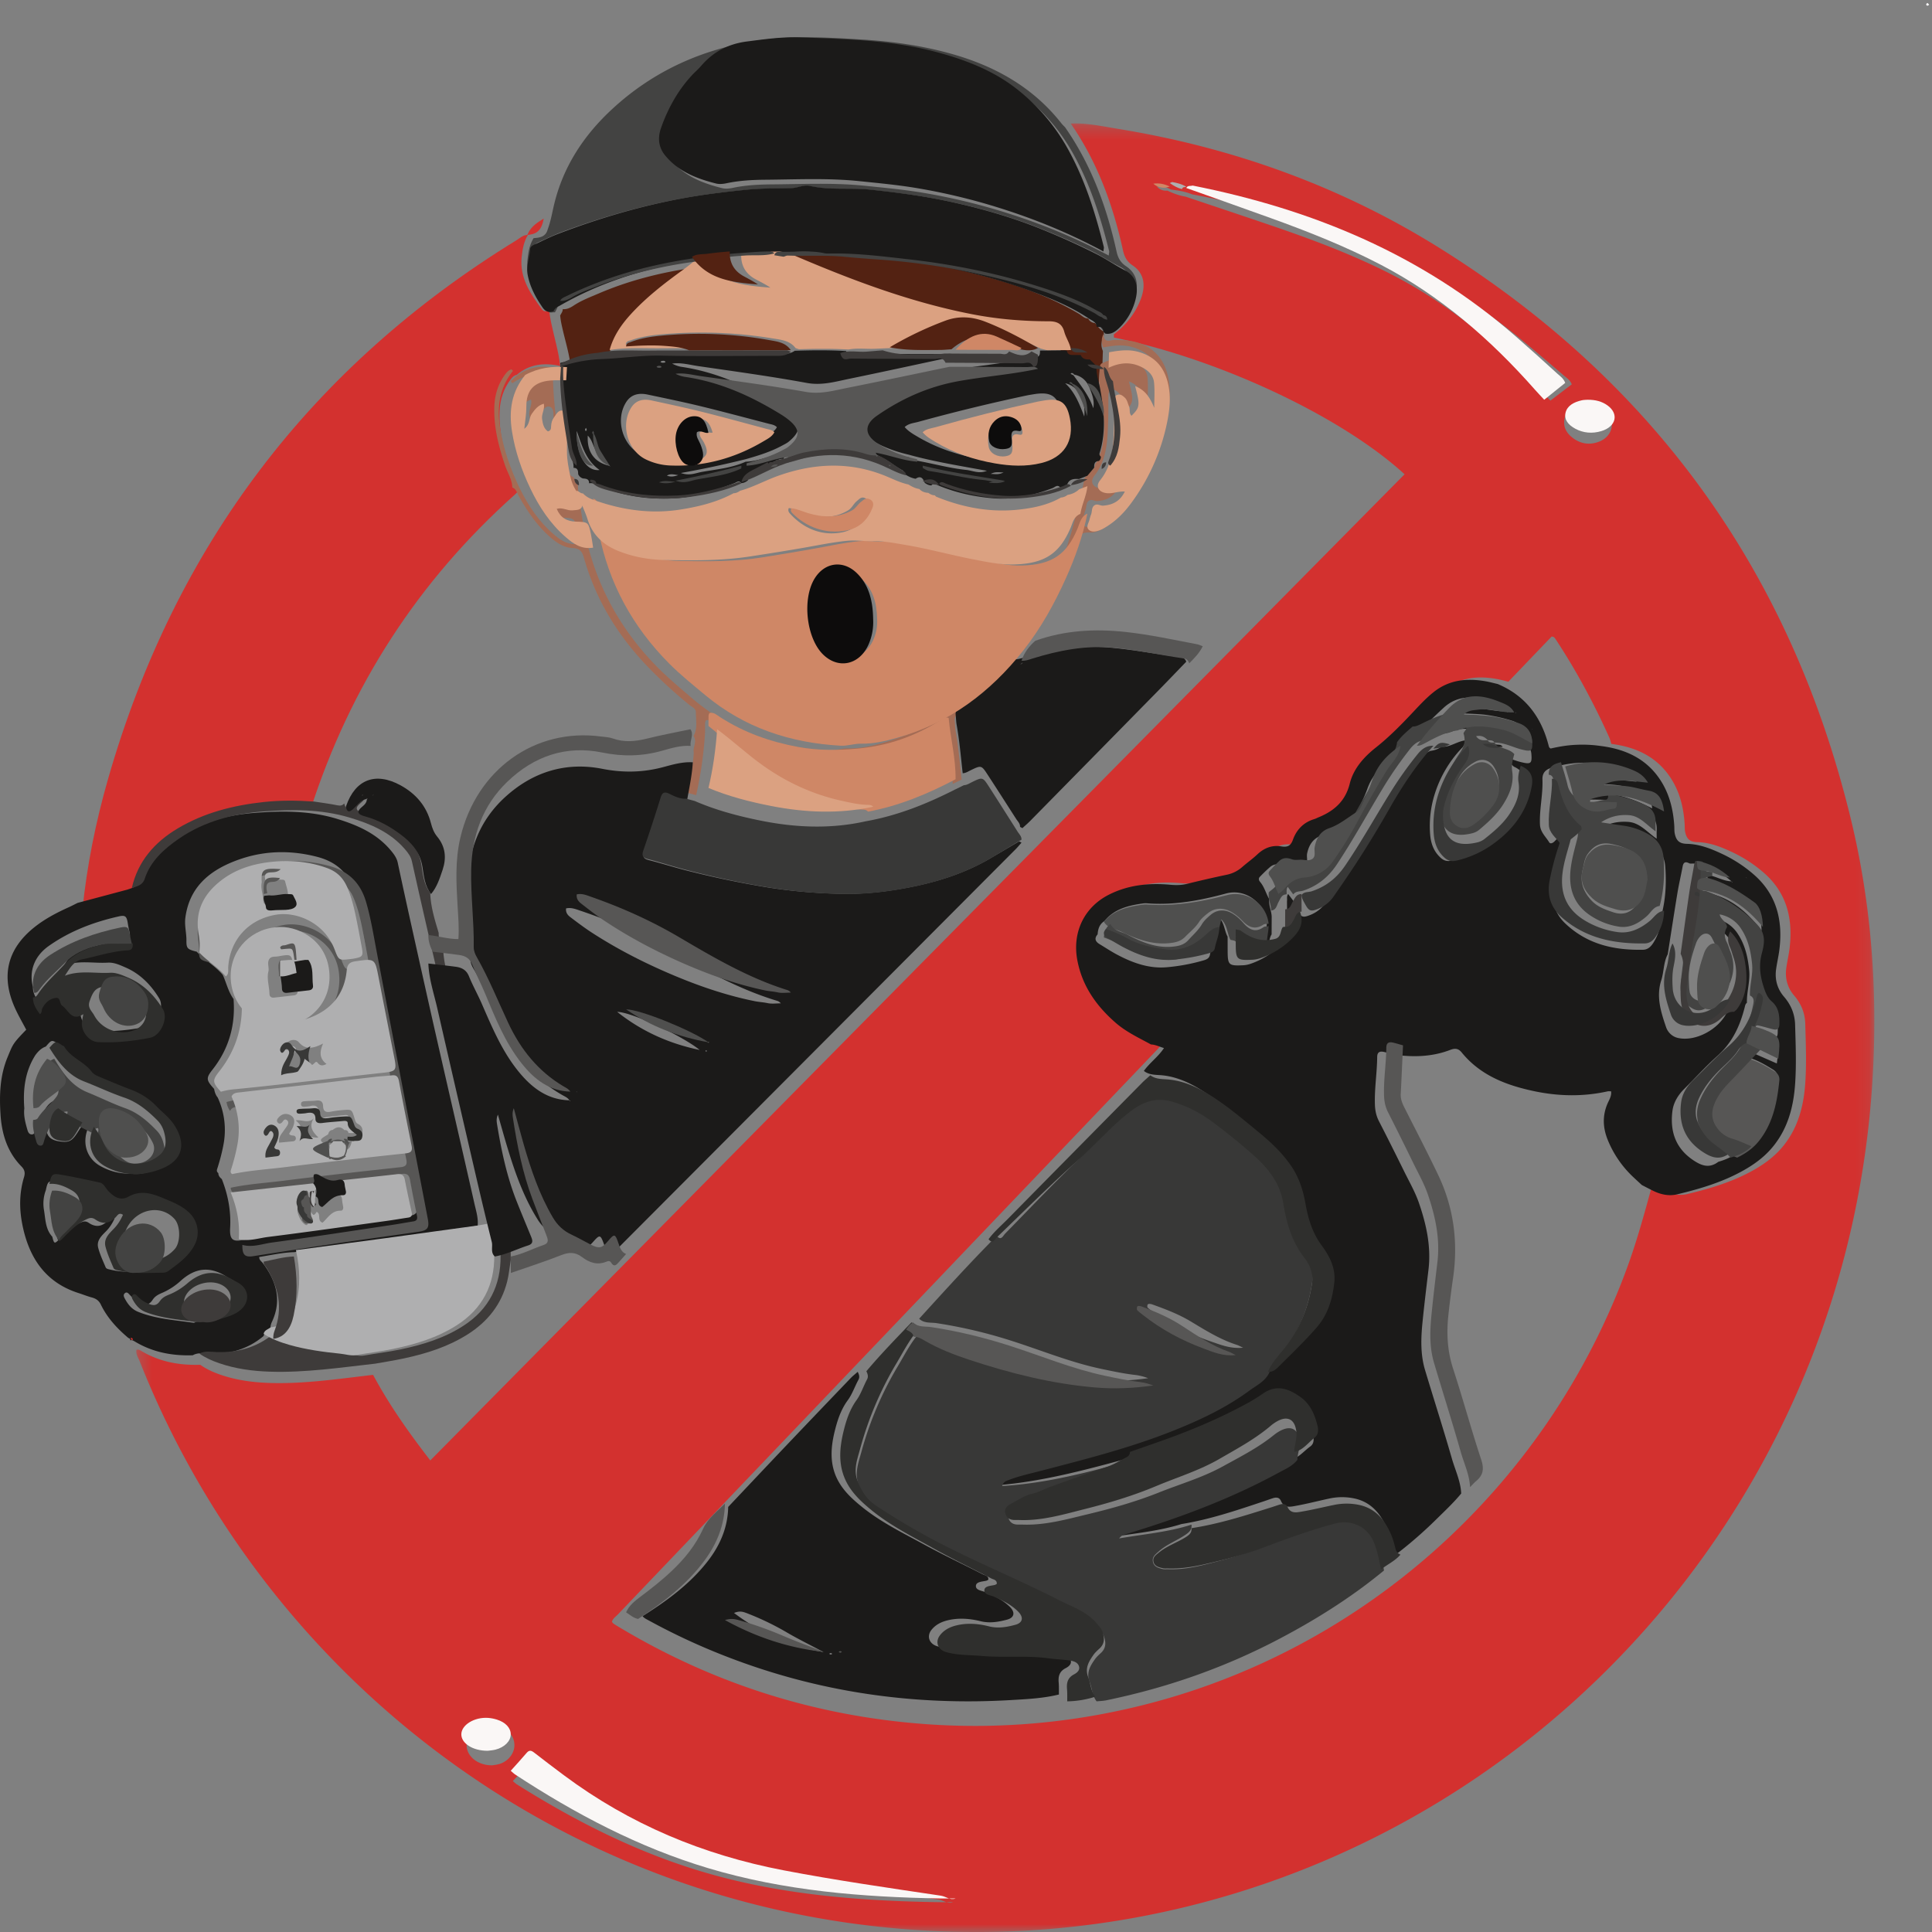
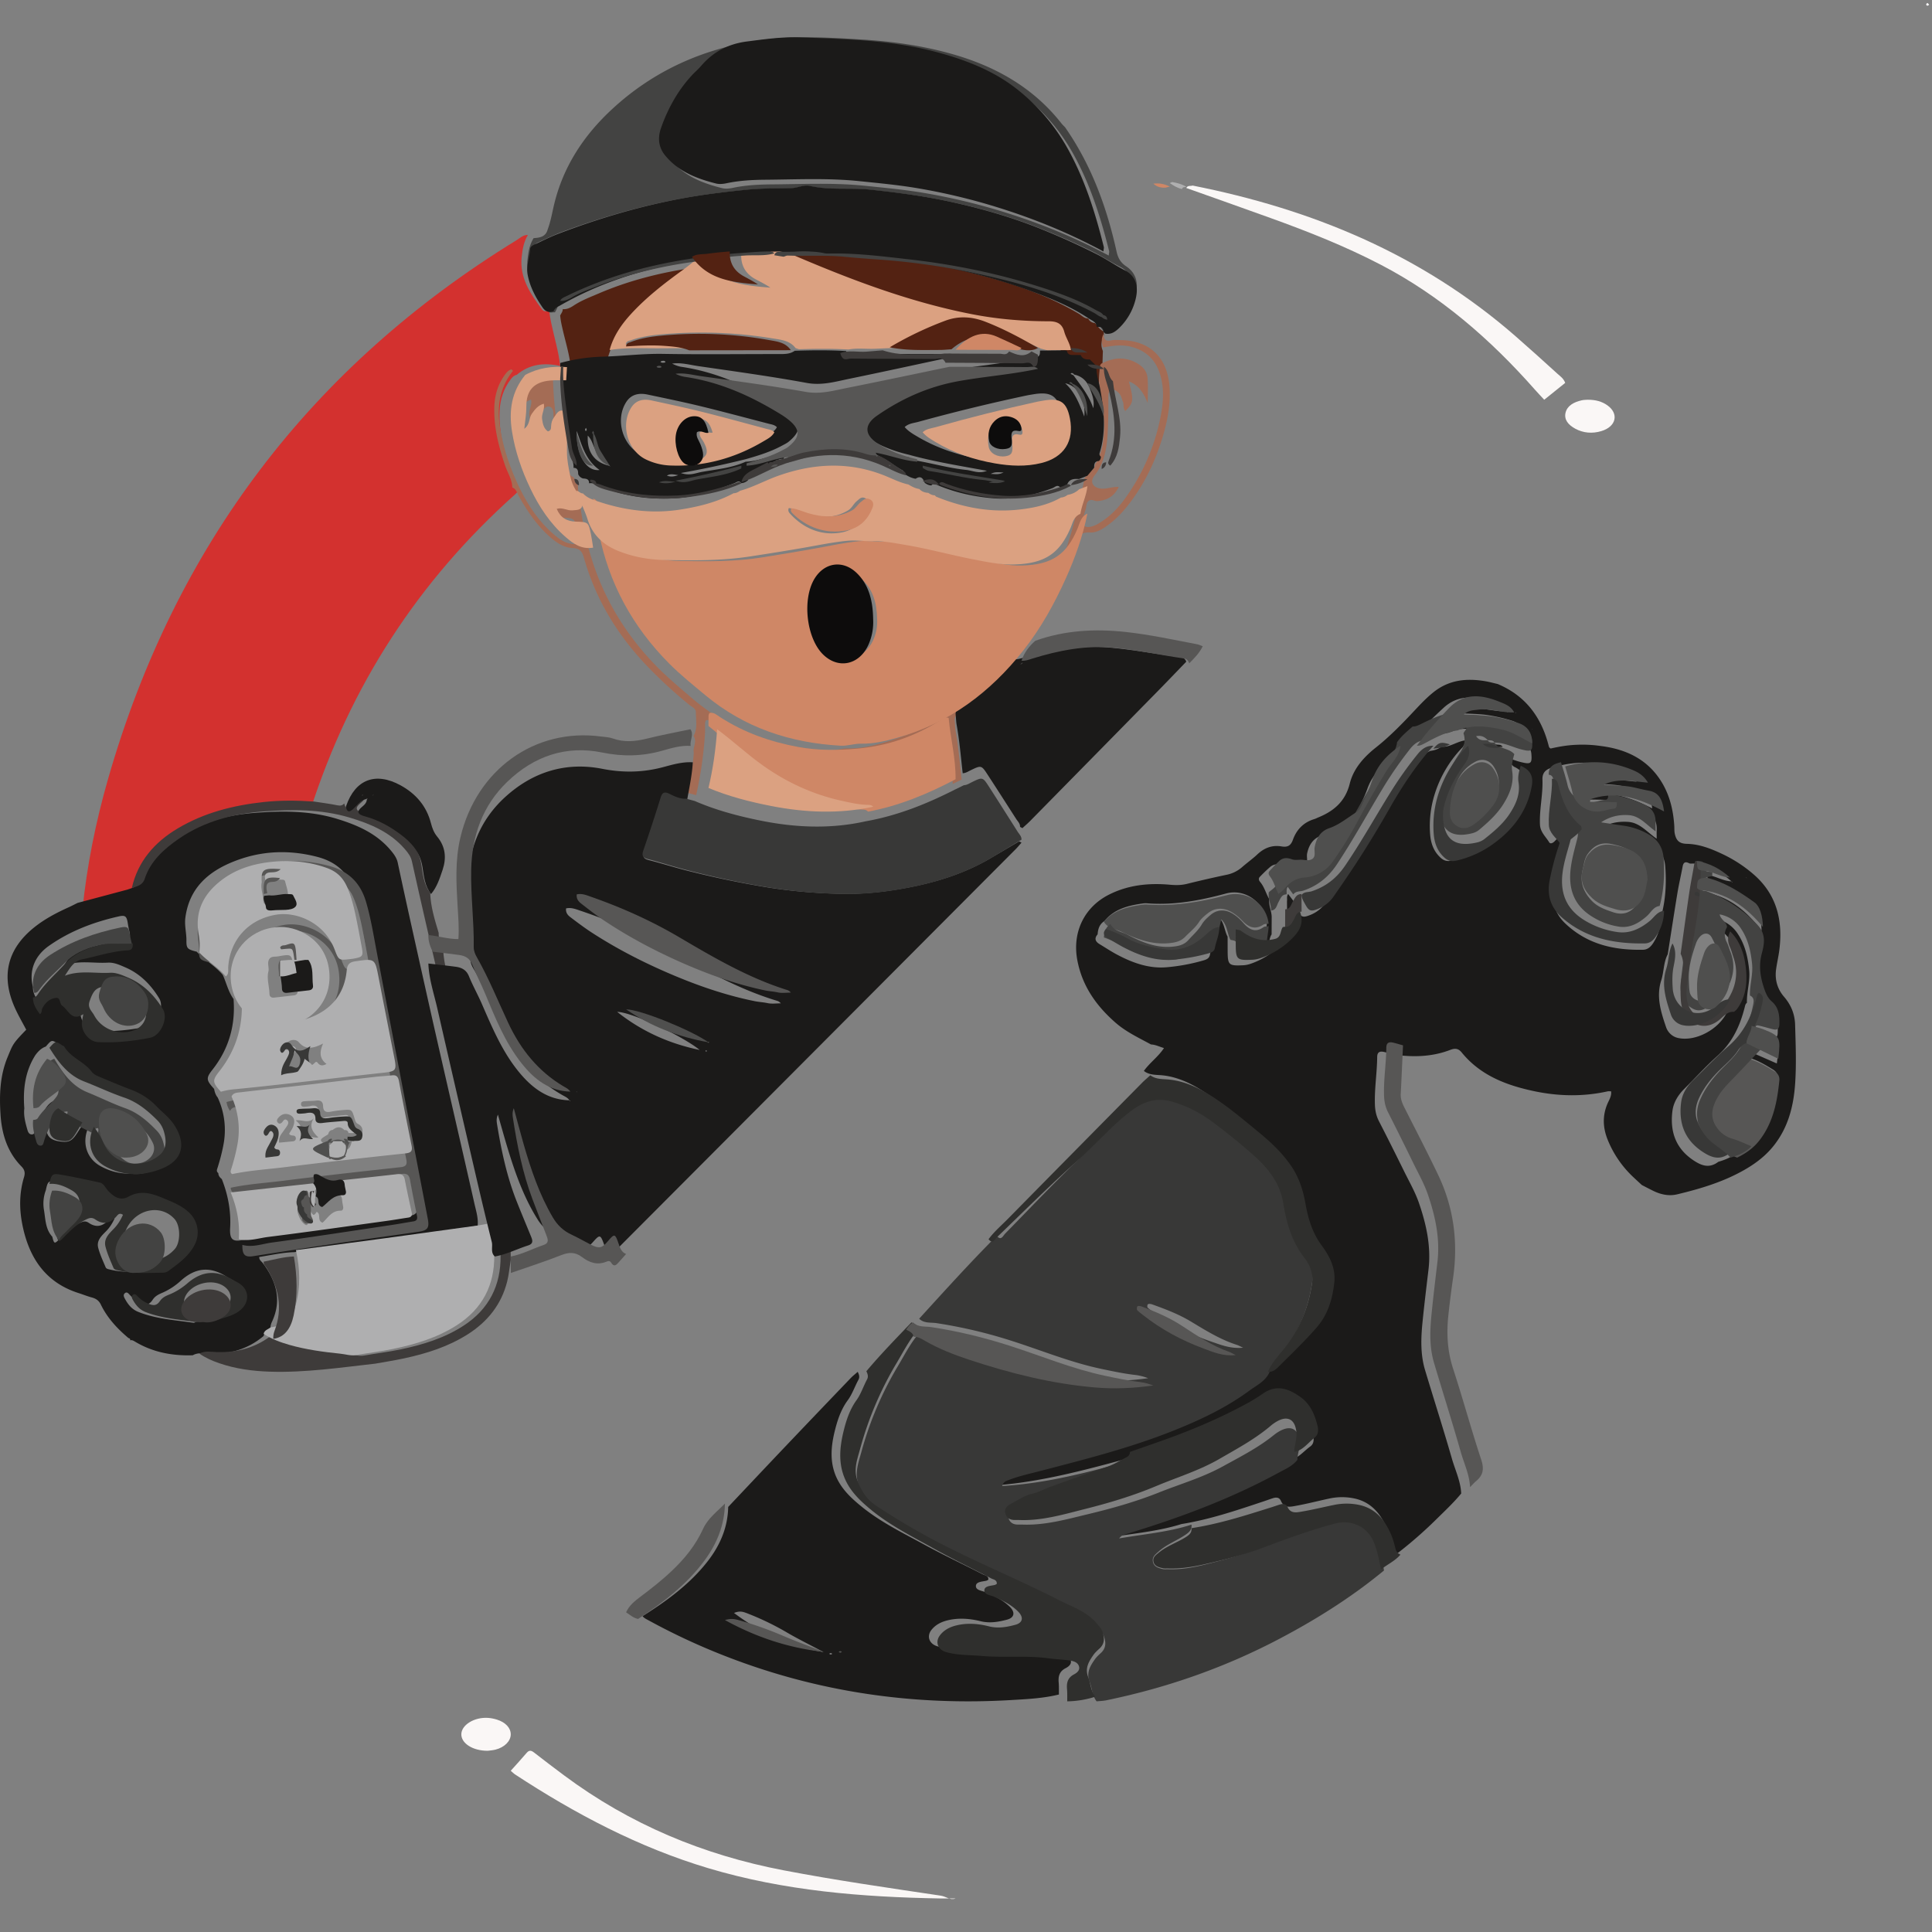
<svg xmlns="http://www.w3.org/2000/svg" xmlns:xlink="http://www.w3.org/1999/xlink" width="144" height="144" viewBox="0 0 144 144">
  <rect x="0" y="0" width="144" height="144" fill="#808080" stroke="none" />
  <defs>
    <path id="a" d="M.335.285h129.542v134.797H.335z" />
  </defs>
  <g fill="none" fill-rule="evenodd">
    <path fill="#FDFCFD" d="M143.788.349c-.057.052-.129.116-.193.044-.066-.074-.002-.135.071-.173l.122.129" />
    <g transform="translate(9.824 8.918)">
      <mask id="b" fill="#fff">
        <use xlink:href="#a" />
      </mask>
-       <path fill="#D3312F" d="M108.363 21.116c-.086.01-.255.005-.41.05-.587.167-1.048.502-1.17 1.138-.12.642.19 1.122.696 1.474.578.405 1.221.474 1.87.227 1.079-.41 1.29-1.605.437-2.38-.38-.345-.832-.515-1.423-.51M26.865 122.658c.123-.022.344-.038.55-.104.65-.205 1.096-.777 1.102-1.383.007-.592-.37-1.12-1.002-1.367a2.291 2.291 0 0 0-.632-.154c-.99-.086-1.917.64-1.929 1.49-.012.833.823 1.531 1.911 1.518m34.343 10.202c-.4.148-.708-.142-1.088-.197-3.88-.554-7.764-1.09-11.623-1.799-5.87-1.08-11.296-3.229-16.18-6.719a121.568 121.568 0 0 1-2.184-1.594c-.206-.154-.36-.21-.557.01-.377.425-.772.834-1.177 1.27.133.11.21.19.299.246 4.479 2.818 9.164 5.178 14.264 6.64 5.604 1.608 11.348 2.048 17.136 2.142.37.006.74 0 1.11 0m49.066-86.331c-.049-.157-.082-.322-.149-.47-1.15-2.557-2.473-5.018-4.017-7.355-.063-.096-.13-.172-.286-.174l-3.22 3.362c-.292-.068-.581-.15-.875-.202-1.394-.246-2.716-.13-3.877.797-.515.412-.967.89-1.415 1.37-.915.984-1.843 1.95-2.897 2.79-.892.71-1.662 1.575-1.94 2.697-.327 1.323-1.17 2.05-2.334 2.528-.102.041-.198.096-.302.127-.793.238-1.32.786-1.59 1.543-.165.465-.411.575-.85.502-.693-.117-1.28.108-1.793.593-.357.337-.761.624-1.13.95a2.49 2.49 0 0 1-1.154.576c-.984.213-1.967.431-2.943.679-.434.11-.85.107-1.29.068-1.57-.143-3.108.019-4.536.747-1.846.943-2.727 2.835-2.344 4.892.36 1.933 1.41 3.425 2.846 4.686.79.694 1.731 1.13 2.637 1.628-.124.146-.242.297-.373.435-13.404 14.037-26.808 28.074-40.21 42.113-.162.17-.383.302-.445.554.04.048.07.099.113.13.088.064.182.12.275.176 7.096 4.286 14.774 6.726 23.017 7.32a51.173 51.173 0 0 0 14.794-1.095c17.246-3.813 31.482-16.372 37.536-33.12.71-1.966 1.254-3.98 1.808-5.993.29.15.58.305.874.448.556.27 1.152.39 1.75.246 1.752-.421 3.475-.94 5.05-1.855.807-.47 1.54-1.034 2.13-1.778 1.085-1.37 1.487-2.98 1.6-4.68.096-1.458.036-2.919-.004-4.378-.022-.795-.303-1.486-.829-2.1-.5-.582-.694-1.291-.584-2.064.069-.49.184-.973.244-1.463.263-2.175-.196-4.11-1.897-5.605a10.131 10.131 0 0 0-2.396-1.565c-.816-.383-1.652-.715-2.574-.738-.545-.014-.787-.205-.91-.728-.049-.211-.031-.438-.046-.657-.076-1.111-.32-2.18-.884-3.146-1.025-1.756-2.644-2.546-4.58-2.791M77.456 5.213c-.31-.182-.637-.28-1.047-.22.25.26.501.32.78.298.436.207.883.374 1.36.45 2.144.722 4.291 1.436 6.432 2.167 2.84.97 5.647 2.017 8.347 3.346 4.497 2.213 8.313 5.33 11.723 8.988.218.233.445.455.684.698l1.592-1.21c-.128-.324-.372-.47-.575-.644-1.06-.909-2.12-1.818-3.197-2.706-7.174-5.913-15.52-9.124-24.523-10.811-.505-.211-1.039-.29-1.576-.356M69.986.294c1.182-.062 2.332.199 3.484.386 8.573 1.392 16.626 4.28 24.013 8.894 15.955 9.966 26.198 24.176 30.652 42.586 1.49 6.162 1.973 12.444 1.644 18.774-1.573 30.217-22.505 54.8-50.176 62.01A65.92 65.92 0 0 1 58.6 134.94C31.72 133.2 9.819 115.839.588 92.545c-.109-.274-.302-.532-.241-.857.145-.044.26.027.379.097 1.353.803 2.83 1.07 4.379 1.02.448.321.944.544 1.46.726 1.196.42 2.434.586 3.69.628 2.598.085 5.16-.308 7.729-.602 1.205 2.246 2.667 4.314 4.264 6.377l72.616-73.503c-4.696-4.31-13.824-8.59-21.658-10.191l-.014-.233c.89-.675 1.57-1.52 1.985-2.565.438-1.1.266-2.009-.577-2.573-.433-.29-.617-.647-.721-1.119-.743-3.384-1.91-6.591-3.893-9.456" mask="url(#b)" />
    </g>
    <path fill="#D3312F" d="M6.14 67.863c.332-3.325.992-6.59 1.91-9.79 4.993-17.43 15.18-30.791 30.433-40.16.269-.164.51-.42.865-.397-.31.498-.404 1.066-.465 1.634-.168 1.582.671 2.767 1.532 3.937.139.188.351.074.53.1.024.3.08.593.141.889.222 1.067.55 2.111.666 3.2-1.173-.257-2.276-.152-3.239.663-.198.04-.326.172-.445.33-.527.697-.79 1.485-.83 2.36-.068 1.536.31 2.986.795 4.419.182.54.52 1.028.534 1.626-.057.058-.112.119-.173.173-7.196 6.424-12.287 14.265-15.26 23.529-1.212-.087-2.418-.101-3.63.033-2.225.246-4.351.801-6.277 1.988-1.68 1.035-2.886 2.461-3.325 4.466l-3.762 1" />
    <path fill="#1B1A19" d="M14.462 98.598c.42-.23 1.003-.097 1.538-.277.554-.187 1.114-.329 1.57-.766.665-.637.606-1.616-.183-2.109-.16-.098-.33-.18-.488-.282-1.221-.791-2.322-.7-3.427.297a4.957 4.957 0 0 1-1.34.881c-.293.128-.556.235-.759.543-.264.4-.514.392-.974.172a2.408 2.408 0 0 1-.709-.524c-.103-.108-.226-.291-.394-.137-.145.134-.04.308.037.448.227.41.51.75.962.932 1.306.525 2.69.61 4.167.822m2.945-24.138c.154 1.962-.354 3.716-1.562 5.257-.503.642-.483.782.112 1.442.043.237.116.46.272.648a5.768 5.768 0 0 1 .423 3.528c-.106.567-.253 1.12-.425 1.667-.05.159-.131.307.047.434 0 .2.117.33.258.445.475 1.2.704 2.442.615 3.739-.016.713.18.92.79.828 2.083-.312 4.165-.634 6.249-.933 2.058-.296 4.12-.566 6.18-.858.7-.1.826-.288.692-.972-.545-2.782-1.095-5.563-1.64-8.344-.73-3.718-1.458-7.434-2.185-11.152-.24-1.23-.44-2.466-.8-3.673-.438-1.46-1.376-2.281-2.785-2.65-2.111-.55-4.193-.464-6.217.34-1.896.752-3.326 1.974-3.616 4.202-.075.575.089 1.133.08 1.704-.007.59.09.651.768.822.602.63 1.376 1.057 1.942 1.728.27.598.41 1.257.802 1.798M3.897 92.177c.122.5.168.537.43.279.48-.476.94-.962 1.557-1.27.26-.13.46-.228.732-.042.511.35.992.292 1.428-.168.115-.122.226-.333.493-.15-.16.344-.352.66-.617.93-.342.349-.746.699-.598 1.257.132.497.352.97.554 1.445.053.124.214.14.347.173 1.028.249 2.071.159 3.11.154a.676.676 0 0 0 .375-.123c.712-.525 1.451-1.024 1.858-1.868a1.82 1.82 0 0 0-.286-1.978c-.527-.583-1.238-.842-1.93-1.128-.797-.328-1.585-.575-2.44-.102-.556.309-1.028.001-1.423-.423-.18-.195-.286-.488-.573-.549-.937-.197-1.872-.405-2.816-.553-.486-.076-.555.035-.68.646a2.82 2.82 0 0 0-.147 1.442c.123.698.1 1.456.627 2.028m-2.085-9.565c-.066.556.082 1.082.231 1.604.043.15.116.326.308.337.215.013.237-.176.283-.33.18-.605.454-1.163.814-1.677.24-.343.54-.567.975-.57.027.24-.167.317-.207.475-.458.232-.612.678-.701 1.133-.14.71-.078 1.325.843 1.475.745.121.982.038 1.421-.65l.527-.815c.108-.167.192-.366.44-.36.11.268-.14.458-.115.697-.552 1.121-.239 2.352.808 2.955 1.326.763 2.758.743 4.103.18 1.65-.692 1.724-2.013.863-3.334-.343-.527-.847-.911-1.27-1.37-.522-.566-1.15-.962-1.863-1.24-.749-.29-1.484-.616-2.22-.937-.219-.095-.438-.19-.592-.404-.543-.749-1.507-1.038-1.974-1.876-.022-.04-.092-.051-.137-.082-.493-.337-.493-.337-.933.178-.344.124-.589.372-.797.666-.757 1.21-.917 2.549-.807 3.945m.64-9.054c-.007.491.234.863.509 1.235.164-.14.106-.299.163-.416.2-.417.526-.71.97-.78.377-.059.26.416.476.571.462.33.683 1.18 1.53.62-.044.264-.09.448-.104.634-.045.643.52 1.385 1.15 1.418 1.282.068 2.558-.064 3.814-.324.754-.157 1.31-1.43.906-2.1-.613-1.014-1.432-1.845-2.526-2.314-.41-.176-.837-.38-1.31-.352-1.077.062-2.177-.2-3.266.217.339-.51.61-1.075 1.268-1.21 1.095-.223 2.162-.6 3.288-.656.345-.017.378-.234.358-.505-.048-.24-.108-.477-.144-.718-.086-.58-.175-.69-.692-.573-1.864.42-3.637 1.09-5.215 2.206-1.08.765-1.476 1.886-1.175 3.047m3.33-6.261l3.725-.994c.37-.137.772-.2.923-.68.425-1.35 1.41-2.253 2.49-3.02 1.804-1.28 3.894-1.844 6.031-2.013 2.07-.163 4.172-.176 6.208.455 1.505.465 2.917 1.082 3.973 2.346.23.276.434.546.512.91.341 1.599.689 3.195 1.044 4.79.626 2.819 1.252 5.638 1.892 8.453.925 4.065 1.868 8.125 2.785 12.19.12.527.29 1.056.236 1.614-.236.047-.47.105-.708.14-2.197.32-4.394.638-6.592.95-2.12.301-4.239.593-6.358.89-.892.023-1.757.225-2.625.362.005.249.172.321.265.446 1.005 1.34 1.446 2.773.679 4.398-.084.178-.116.36-.108.553-.182.148-.45.203-.505.488-1.171.985-2.524 1.37-4.025 1.326-.417-.012-.857-.117-1.258.113-1.523.05-2.974-.218-4.305-1.017-.116-.07-.23-.14-.373-.097l.005.01c.04-.12-.037-.157-.126-.184-.832-.704-1.57-1.49-2.053-2.493-.142-.296-.367-.446-.67-.527-.337-.09-.661-.223-.993-.329-2.477-.79-3.707-2.649-4.193-5.135-.23-1.173-.22-2.346.13-3.498.097-.323.054-.554-.19-.803-1.044-1.06-1.465-2.4-1.56-3.86-.095-1.458-.049-2.9.523-4.282.413-1 .39-1.01 1.392-2.05-.277-.53-.58-1.047-.827-1.591-1.084-2.387-.595-4.426 1.434-6.046.765-.61 1.62-1.063 2.503-1.463.244-.109.48-.234.72-.352" />
    <path fill="#434342" d="M82.638 19.047c.017-.183.046-.265.029-.336-.649-2.588-1.451-5.116-2.788-7.447a14.607 14.607 0 0 0-3.56-4.13c-1.766-1.417-3.85-2.225-6.015-2.808-3.364-.905-6.824-.984-10.27-1.107-1.301-.046-2.613.14-3.915.305-1.362.174-2.49.751-3.39 1.792-.228.264-.498.491-.735.749-1.035 1.124-1.758 2.438-2.264 3.87-.245.693-.186 1.395.29 1.984.978 1.212 2.352 1.74 3.8 2.104.25.063.541.033.8-.021.947-.2 1.92-.25 2.868-.258 2.33-.018 4.663-.136 6.998.105 1.435.147 2.87.279 4.291.516 2.006.336 3.981.803 5.925 1.401 2.718.837 5.347 1.894 7.936 3.281m-41.274 4.235c-.177-.025-.388.086-.525-.097-.855-1.145-1.688-2.303-1.521-3.85.06-.555.153-1.11.462-1.597l-.01.01c.465-.028.907-.095 1.051-.647.23-.608.331-1.248.483-1.876.68-2.82 2.208-5.134 4.304-7.077 3.094-2.869 6.773-4.511 10.926-5.13 2.601-.388 5.207-.226 7.809-.065 2.284.141 4.544.472 6.749 1.11 3.174.919 5.94 2.49 8.02 5.133.083.105.183.196.274.293 1.954 2.806 3.105 5.948 3.837 9.264.103.462.284.81.711 1.095.831.553 1 1.444.57 2.52-.411 1.025-1.08 1.853-1.958 2.515a1.24 1.24 0 0 1-.505-.497c.409.072.696-.102.999-.378a4.22 4.22 0 0 0 1.181-1.9c.29-.949.152-1.776-.74-2.224-.718-.361-1.388-.818-2.11-1.17a53.205 53.205 0 0 0-4.35-1.889c-2.058-.783-4.173-1.361-6.32-1.816-1.958-.415-3.94-.667-5.936-.87-1.469-.15-2.95.057-4.402-.264-.458-.101-.892.147-1.351.154-1.123.019-2.243.013-3.37.124-1.463.145-2.924.312-4.366.56-3.221.555-6.36 1.448-9.425 2.586-.552.204-1.083.468-1.621.71-.171.078-.387.16-.403.364-.047.612-.304 1.203-.18 1.832.17.864.587 1.608 1.089 2.315.214.302.478.403.825.256.006.197-.12.341-.197.506" />
-     <path fill="#D3312F" d="M40.524 16.287c-.168 1.047-.684 1.174-1.228 1.228.301-.698.78-.924 1.228-1.228M9.755 99.7c.09.027.169.064.128.183-.12-.005-.134-.087-.128-.183" />
    <path fill="#1B1A19" d="M119.706 59.615c-.326-.007-.653-.016-.98-.02-.324-.003-.647 0-.971 0l.02-.182c1.88-.623 3.611-.056 5.374.843-.106-.785-.355-1.311-1.092-1.436-.374-.063-.745-.152-1.114-.23-.722-.155-1.456-.12-2.183-.193 1.026-.471 2.087-.23 3.217-.135-.36-.584-.843-.778-1.323-.954-1.55-.57-3.124-.597-4.711-.168-.528.122-1.008.291-.977.976.04 1.113-.233 2.207-.187 3.327.023.583.43.907.685 1.333.097.161.298.045.415-.08.296-.316.658-.57.88-.953.136.068.158.193.161.327a20.603 20.603 0 0 0-1.108 3.914c-.193 1.04-.001 2.035.86 2.851 1.644 1.558 3.625 1.994 5.785 1.955.412-.008.642-.295.823-.599.341-.57.521-1.197.527-1.868.34-1.224.406-2.477.313-3.73-.054-.73-.393-1.348-1.053-1.755-.682-.422-1.42-.661-2.209-.768-.573-.078-1.145-.168-1.717-.252.703-.463 1.45-.617 2.233-.557.855.065 1.383.756 2.106 1.254 0-.274-.007-.437.001-.599.036-.697-.213-1.163-.892-1.478-.927-.43-1.887-.672-2.883-.823m-23.773 8.876l-.008-1.32c.028-.17-.046-.353.086-.538l.411.544c.008.259.152.467.267.68.28.519.432.559.986.333a2.55 2.55 0 0 0 1.139-.907 77.224 77.224 0 0 0 4.236-6.613c.926-1.605 1.968-3.141 3.213-4.526l.326-.17c.296-.048.587-.112.824-.317.663.066 1.2-.42 1.842-.477.035.238-.168.315-.2.475a8.711 8.711 0 0 0-2.117 3.524 7.896 7.896 0 0 0-.346 2.984c.05.675.252 1.272.763 1.75.266.25.518.31.883.223a7.176 7.176 0 0 0 2.76-1.34c1.377-1.065 2.32-2.424 2.62-4.182.122-.718-.114-1.174-.796-1.48-.4-.44-1.092-.354-1.475-.824v-.001c.724-.015 1.361.336 2.042.5.706.17.807.106.751-.61-.02-.272-.125-.479-.342-.615-.343-.215-.667-.458-1.059-.6-1.182-.433-2.387-.698-3.653-.66-.283.01-.604.116-.847-.15 1.076-.387 2.155-.264 3.243-.046.778.155 1.443.569 2.157.87l.08.065-.068-.077c-.006-.66-.353-1.076-.956-1.268a12.394 12.394 0 0 0-1.657-.394c-.763-.13-1.532-.115-2.359-.173.36-.28.71-.265 1.058-.306.878-.105 1.722.215 2.592.175.007.021.01.046.024.062.009.01.032.008.05.01l-.07-.077c-.242-.41-.682-.54-1.076-.68-1.278-.455-2.563-.59-3.66.421-.817.753-1.614 1.534-2.317 2.4-.41.348-.836.68-1.155 1.124-.992.612-1.812 1.387-2.211 2.514-.22.622-.524 1.198-.808 1.787-.109.225-.25.409-.475.542-.678.4-1.308.888-2.07 1.128-.677.214-1 .707-1.136 1.368-.058.286.11.653-.167.848-.275.192-.635.058-.957.069-.217.007-.45.035-.65-.03-.363-.12-.696-.138-.994.122-.267.232-.521.48-.765.736-.106.112-.069.253.03.37.323.378.434.869.683 1.287-.061.451.165.863.179 1.304l-.006 1.324c-.188.255-.11.667-.478.814-.081-.56.101-1.102.123-1.655-.158-1.53-1.591-2.606-3.045-2.211-1.923.52-3.856.884-5.86.732a1.521 1.521 0 0 0-.325.007c-1.088.154-2.133.403-2.878 1.314-.362.23-.48.586-.504.99-.27.308-.168.542.146.732.442.267.874.554 1.33.795 1.144.603 2.35 1.037 3.661.927a14.083 14.083 0 0 0 2.713-.5c.237-.067.472-.144.524-.443.099-.56.363-1.09.33-1.676l.282-1.168c.482.463.45 1.054.702 1.506l.003 1.066c.006 1.044.08 1.114 1.117 1.068.192-.008.372-.038.557-.1a5.643 5.643 0 0 0 2.246-1.4c.61-.604.826-1.174.511-1.956m33.127-2.8c.008.02.01.046.024.062.008.01.032.009.049.013l-.075-.074c-.706-.626-1.513-1.04-2.45-1.19-.192-.196-.441-.119-.67-.141-.26-.14-.455-.152-.523.214-.122.663-.28 1.32-.39 1.986-.25 1.52-.482 3.042-.722 4.562-.32.61-.278 1.308-.484 1.947-.392 1.213-.023 2.364.362 3.493.129.375.446.697.87.796 1.315.308 3.077-.634 3.687-1.953.083-.068.18-.125.247-.206.84-1.011.888-2.224.675-3.408-.156-.865-.531-1.712-1.244-2.326-.005-.402-.478-.545-.577-.987a2.516 2.516 0 0 1 1.694 1.136c.537.812.744 1.733.84 2.692.083.825-.19 1.62-.168 2.437-.121.088-.135.221-.17.356-.35 1.373-.92 2.607-2.009 3.581-.874.782-1.666 1.657-2.498 2.486-.46.457-.795 1.012-.874 1.635-.203 1.59.273 2.888 1.712 3.776.613.379 1.134.45 1.709.016.552-.162 1.078-.372 1.492-.797.594-.292 1.125-.668 1.535-1.197.96-1.242 1.246-2.706 1.394-4.22.031-.315-.105-.514-.36-.67-.56-.343-1.12-.679-1.754-.868-.178-.194-.406-.283-.66-.316a14.131 14.131 0 0 1-.01-.175l.661.01 2.062.905c.163-1.245.12-1.326-.952-1.711-.25-.09-.517-.14-.776-.208-.097-.2-.054-.33.185-.28.372.08.735.196 1.105.285.28.067.489.01.502-.34.026-.672-.023-1.322-.582-1.8-.328-.279-.477-.643-.613-1.04-.304-.893-.421-1.763-.163-2.708.203-.742.316-1.492-.363-2.191-1.149-1.185-2.468-2.05-4.008-2.599l-.01-.194c1.97.21 3.365 1.347 4.535 2.886-.014-.88-.222-1.614-.587-1.9-1.048-.826-2.135-1.589-3.448-1.942l.014-.311c.614.09 1.154.457 1.786.478M85.79 77.849c-.908-.496-1.851-.931-2.642-1.622-1.44-1.257-2.492-2.743-2.852-4.668-.384-2.048.498-3.933 2.349-4.872 1.43-.726 2.97-.886 4.544-.745.441.04.858.042 1.292-.067a85.02 85.02 0 0 1 2.95-.676 2.495 2.495 0 0 0 1.155-.574c.37-.325.775-.61 1.133-.947.514-.483 1.102-.707 1.796-.591.44.073.687-.036.853-.5.27-.753.797-1.299 1.592-1.536.104-.031.201-.086.303-.127 1.166-.477 2.011-1.2 2.339-2.517.278-1.119 1.05-1.98 1.943-2.688 1.056-.836 1.986-1.798 2.903-2.777.449-.48.901-.956 1.418-1.366 1.163-.922 2.487-1.039 3.883-.794.295.052.585.134.877.2 2.047.856 3.238 2.431 3.788 4.545.027.105.042.215.17.263.604-.14 1.222-.246 1.85-.274a9.534 9.534 0 0 1 1.88.086c1.94.245 3.562 1.03 4.589 2.78.564.962.81 2.027.886 3.134.015.218-.004.444.046.654.123.522.365.712.91.725.925.023 1.762.354 2.58.735.87.406 1.676.926 2.401 1.56 1.704 1.49 2.165 3.416 1.9 5.582-.06.488-.175.97-.244 1.457-.11.77.085 1.477.585 2.057.527.61.808 1.3.83 2.091.041 1.453.101 2.909.004 4.36-.112 1.694-.515 3.297-1.603 4.662-.59.742-1.324 1.303-2.134 1.77-1.578.912-3.304 1.43-5.06 1.85-.599.143-1.196.022-1.753-.247-.294-.142-.584-.297-.875-.445-.22-.203-.442-.404-.659-.611a7.826 7.826 0 0 1-1.883-2.748c-.367-.903-.41-1.795-.022-2.707.121-.283.316-.56.27-.92-.1 0-.183-.015-.26.002-1.84.409-3.68.37-5.515-.022-2.06-.44-3.976-1.174-5.362-2.878-.262-.324-.524-.316-.86-.187-1.362.522-2.766.55-4.188.35-.237-.066-.472-.136-.71-.194-.315-.079-.538-.026-.54.373-.01 1.175-.206 2.34-.17 3.52.013.45.094.857.3 1.258.639 1.242 1.262 2.49 1.88 3.743.386.784.829 1.553 1.11 2.375.548 1.603.91 3.23.702 4.971-.155 1.298-.314 2.6-.444 3.902-.12 1.209-.16 2.4.193 3.571.66 2.198 1.363 4.383 1.997 6.589.247.862.653 1.686.694 2.604-.572.693-1.228 1.305-1.866 1.934a31.892 31.892 0 0 1-2.862 2.504c-.215-.094-.328-.25-.383-.489a7.526 7.526 0 0 0-.346-1.171c-.472-1.153-1.162-2.104-2.46-2.4a4.46 4.46 0 0 0-1.939.002c-.819.175-1.631.387-2.455.536-.41.074-.883.197-1.122-.36-.124-.287-.367-.285-.622-.201-.207.067-.41.143-.616.212-2.03.677-4.058 1.368-6.181 1.71-1.765.554-3.6.696-5.494 1.015.197-.26.4-.28.572-.331 3.98-1.173 7.874-2.57 11.552-4.517.497-.263 1.04-.48 1.412-.94.665-.107 1.053-.648 1.555-1.006.28-.2.292-.52.214-.824-.204-.787-.552-1.51-1.236-1.974-.894-.606-1.846-.959-2.89-.292a13.37 13.37 0 0 1-1.133.65c-1.896.964-3.867 1.753-5.88 2.434-1.029.349-2.066.675-3.1 1.01-3.25.877-6.507 1.728-9.948 1.927.108-.35.334-.378.528-.45.767-.289 1.567-.454 2.357-.654 3.4-.862 6.807-1.693 10.089-2.961 2.039-.788 4.02-1.691 5.806-2.969.539-.384 1.186-.667 1.503-1.314.338.044.56-.146.777-.368.953-.976 1.923-1.93 2.81-2.972.858-1.006 1.192-2.176 1.329-3.44.116-1.074-.32-1.98-.92-2.815-.69-.956-1.014-2.039-1.208-3.178-.176-1.03-.474-2.008-1.06-2.893-.672-1.011-1.522-1.83-2.447-2.607-1.229-1.033-2.435-2.102-3.801-2.937-.844-.515-1.763-.932-2.798-1.04-.458-.047-.98-.001-1.388-.329.433-.61 1.067-1.048 1.498-1.704-.352-.104-.639-.256-.966-.267" />
    <path fill="#532212" d="M82.277 24.934l-.048.249c-.177.32-.171.646-.027.976l-.038 1.125c-.197.049-.202.208-.212.362-.02.307-.038.614-.056.92-.249-.275-.17-.703-.457-.962l.004.005-.167-.167.004.004-.168-.165.004.004-.168-.164.004.002c-.127-.29-.378-.337-.66-.324l.005.003a1.453 1.453 0 0 0-1.005-.318l-.162-.025c-.061-.516-.376-.946-.504-1.436-.16-.608-.506-.823-1.166-.824-1.961-.001-3.913-.17-5.84-.559-4.857-.98-9.412-2.802-13.903-4.803.101-.033.204-.098.305-.094 1.41.054 2.819-.051 4.237.108 1.261.141 2.535.205 3.803.343 1.942.212 3.858.545 5.754.998 2.992.715 5.918 1.611 8.585 3.186.227.134.413.365.715.362l-.007-.005c.094.216.274.312.498.346l.143.132c.124.213.292.38.513.495l.014.226" />
    <path fill="#3E3B3A" d="M38.068 93.905c-.086.539-.134 1.086-.267 1.614-.427 1.697-1.446 2.98-2.923 3.923-1.462.932-3.089 1.445-4.772 1.806-.7.15-1.412.26-2.118.388-2.619.293-5.23.685-7.877.6-1.281-.042-2.543-.208-3.76-.626-.528-.18-1.033-.402-1.49-.722.417-.23.872-.125 1.304-.112 1.556.043 2.96-.342 4.173-1.326.582.385 1.227.629 1.894.82 1.228.355 2.49.528 3.757.659.382.04.755.172 1.153.103.9-.158 1.809-.267 2.701-.453 1.66-.347 3.268-.836 4.707-1.77 1.9-1.233 2.783-3.005 2.761-5.204-.008-.8.024-1.643-.435-2.38.055-.556-.122-1.085-.245-1.612-.951-4.064-1.93-8.122-2.887-12.184-.664-2.815-1.313-5.633-1.962-8.45-.368-1.595-.728-3.19-1.082-4.788-.081-.365-.292-.634-.53-.91-1.095-1.264-2.56-1.88-4.12-2.346-2.11-.63-4.288-.617-6.435-.454-2.216.168-4.383.732-6.252 2.012-1.12.767-2.142 1.669-2.581 3.018-.157.48-.574.543-.958.68.45-1.993 1.689-3.41 3.412-4.439 1.976-1.18 4.159-1.731 6.441-1.976 1.245-.133 2.482-.12 3.725-.033.588.09 1.18.162 1.762.283.218.045.358.006.495-.14.07.31.188.451.494.185.328-.283.553-.699 1.024-.804l.052.05c-.022.24-.181.399-.35.538-.454.378-.368.583.223.746.976.269 1.84.757 2.634 1.353.848.636 1.503 1.386 1.678 2.52.107.7.172 1.463.65 2.072.033 1.031.337 2.007.632 2.984-.017.442.133.837.336 1.22.04 1.156.42 2.248.676 3.362.936 4.066 1.884 8.13 2.836 12.193.416 1.779.84 3.557 1.286 5.33.091.362-.116.784.231 1.09l.007 1.18" />
    <path fill="#FAF7F6" d="M71.225 141.5c-.374 0-.748.006-1.122 0-5.85-.1-11.654-.564-17.318-2.258-5.153-1.542-9.889-4.03-14.415-6.999-.09-.06-.167-.143-.302-.26.41-.459.808-.89 1.19-1.338.198-.23.354-.173.562-.01.73.569 1.467 1.127 2.208 1.68 4.936 3.679 10.419 5.944 16.351 7.082 3.9.748 7.825 1.311 11.747 1.896.383.057.694.363 1.099.207M88.89 13.83c8.837 1.752 17.027 5.087 24.069 11.229 1.057.922 2.097 1.866 3.138 2.81.199.18.438.332.564.668l-1.563 1.258c-.234-.253-.457-.484-.67-.725-3.348-3.799-7.093-7.037-11.507-9.335-2.65-1.38-5.405-2.469-8.192-3.475-2.101-.76-4.208-1.501-6.312-2.25.108-.21.314-.126.473-.18M36.36 130.492c-1.125.01-1.988-.558-1.975-1.236.012-.694.97-1.284 1.993-1.215.221.016.447.062.654.126.654.202 1.043.63 1.036 1.113-.006.494-.468.96-1.14 1.128-.213.053-.442.066-.568.084M118.325 29.795c.613-.005 1.081.133 1.475.412.885.628.665 1.595-.452 1.927-.673.2-1.34.144-1.94-.183-.523-.286-.845-.674-.72-1.194.126-.515.604-.786 1.213-.922.16-.036.335-.032.424-.04" />
    <path fill="#AFAFB0" d="M88.417 13.922c-.108.051-.248-.03-.321.172-.319-.076-.617-.243-.907-.45l.178-.077c.358.065.714.144 1.05.355" />
    <path fill="#CF8766" d="M87.189 13.908l-.313.078c-.327.022-.622-.038-.915-.297.48-.06.863.037 1.228.219" />
    <path fill="#A46C55" d="M51.69 54.856c.322-.566.172-1.187.175-1.784.001-.27-.295-.378-.48-.53a34.54 34.54 0 0 1-3.146-2.891c-2.204-2.3-3.828-4.953-4.71-8.053-.135-.474-.296-.723-.853-.75-.755-.036-1.36-.516-1.906-1.032-.866-.818-1.517-1.804-2.106-2.839-.132-.232-.182-.535-.48-.639-.014-.603-.353-1.095-.537-1.64-.488-1.443-.867-2.905-.799-4.453.04-.883.304-1.678.834-2.38.12-.16.249-.293.448-.333l.104.112c-.995 1.248-1.206 2.653-.962 4.222.233 1.5.707 2.905 1.338 4.257.634 1.36 1.44 2.618 2.565 3.617.547.485 1.14.935 1.993.785-.057-.365-.094-.689-.16-1.007-.186-.901-.191-.903-1.118-.934-.65-.022-1.11-.307-1.368-.953.434-.129.779.158 1.164.111.27-.033.573.01.694-.31a.726.726 0 0 0-.155-.775 3 3 0 0 1-.72-1.473c-.115-.595-.243-1.192-.238-1.807a128.57 128.57 0 0 0-.01-2.333c-.002-.278-.001-.639-.276-.725-.339-.105-.493.269-.664.502a1.16 1.16 0 0 0-.203.625c-.01.156.016.346-.234.41-.302-.218-.371-.553-.423-.917-.054-.383.21-.729.128-1.148-.438.123-.648.43-.876.75-.222.315-.111.788-.545 1.121.066-.635.154-1.15.15-1.677-.006-1.207.569-1.828 1.756-1.925.378-.032.76-.014 1.141-.018.032 1.842.278 3.664.56 5.479.087.553.16 1.147.628 1.555l-.002-.001c.013.236.12.403.343.484.07.163.185.274.35.328a1.446 1.446 0 0 1-.026.141l.033.69c.134.871.26 1.743.424 2.61.748 3.959 2.534 7.342 5.29 10.207.857.892 1.805 1.678 2.74 2.481 2.94 2.525 6.373 3.7 10.165 3.919.527.03 1.02-.166 1.535-.156.935.017 1.838-.2 2.718-.456 3.933-1.14 7.01-3.533 9.505-6.8 1.316-1.724 2.329-3.619 3.192-5.596.706-1.617 1.281-3.294 1.626-5.04.108-.752.448-1.447.518-2.209l.49-.61a.514.514 0 0 0 .33-.502c.117-.077.152-.195.156-.328.392-.599.444-1.284.497-1.973.1-1.316-.266-2.584-.36-3.88l.055-.952c.01-.16.016-.325.212-.376.77-.376 1.55-.47 2.35-.093.522.246.941.611.993 1.22.053.616.012 1.24.012 1.86-.289-.704-.626-1.315-1.404-1.621.374 1.439.354 1.587-.267 2.212-.198-.197-.082-.477-.18-.7-.098-.225-.127-.483-.322-.663-.146-.134-.294-.262-.504-.21-.236.057-.25.266-.253.462-.01.612.004 1.224-.018 1.834-.053 1.44-.064 2.878-1.028 4.1-.369.468-.09.9.501.96.423.043.827-.15 1.314-.126-.352.74-.914 1.007-1.596 1.056-.205.014-.418-.17-.627-.027-.236.16-.163.455-.252.681-.05.128-.085.264-.117.398-.062.257-.293.554-.03.768.244.198.573.102.855-.015.15-.062.29-.15.428-.238.73-.459 1.322-1.08 1.819-1.774a15.419 15.419 0 0 0 2.628-6.033c.194-.98.293-1.965.042-2.965-.296-1.183-.971-1.937-2.135-2.273-.74-.213-1.45-.105-2.171.023-.143-.341-.15-.679.027-1.01.02.338.087.596.528.494.235-.055.488-.033.732-.03 2.223.033 3.537 1.328 3.662 3.603.06 1.095-.116 2.162-.402 3.208-.58 2.11-1.497 4.047-2.888 5.732-.352.426-.74.816-1.177 1.15-.441.336-.936.68-1.473.65-.742-.043-.934.323-1.134.948-.788 2.466-1.87 4.795-3.304 6.943-.138.206-.295.402-.33.661-.458.364-.84.787-1.051 1.352l.004-.004-.181.144c-1.224 1.211-2.39 2.489-3.821 3.461-.206.14-.292.311-.264.556.028.247.029.498.072.742.212 1.197.31 2.406.447 3.612l-.67.327c.015-1.5-.381-2.943-.52-4.394-.281-.086-.435.053-.591.15a13.962 13.962 0 0 1-6.137 2.042c-1.477.133-2.981.156-4.473-.105-2.084-.364-4.05-1.023-5.865-2.145-.238-.147-.476-.374-.799-.294-.027.074-.062.125-.063.176-.007.25-.005.5-.007.75a29.431 29.431 0 0 1-.662 4.655l-.621-.169c.164-1 .388-1.99.443-3.005-.086-.411.274-.83-.02-1.237" />
    <path fill="#532212" d="M41.752 23.517c.075-.156.198-.293.193-.48l-.005.003c.306.03.569-.1.803-.256.585-.391 1.242-.636 1.883-.911 2.225-.955 4.554-1.546 6.95-1.902-.303.24-.6.49-.91.721-1.38 1.021-2.722 2.086-3.858 3.37-.685.776-1.246 1.63-1.51 2.64-.938.062-1.842.259-2.701.637l-.062-.024c-.112-1.012-.43-1.981-.645-2.972a6.411 6.411 0 0 1-.138-.826" />
-     <path fill="#A46C55" d="M38.068 28.415c1.074-1.115 2.304-1.258 3.614-.906l.07.034-.017.24-.003.006a20.87 20.87 0 0 1-.181-.013c-1.18-.115-2.314.07-3.368.79l-.115-.151" />
    <path fill="#AFAFB0" d="M36.399 91.195c.465.736.433 1.58.441 2.378.022 2.2-.872 3.972-2.797 5.205-1.457.933-3.087 1.421-4.767 1.768-.904.187-1.826.296-2.736.454-.403.07-.78-.064-1.168-.103-1.283-.131-2.562-.304-3.805-.658-.676-.193-1.33-.436-1.919-.82.059-.286.34-.34.53-.488 1.019-.113 1.594-.697 1.854-1.632.382-1.374.33-2.748.025-4.125 2.225-.296 4.451-.588 6.676-.889 2.308-.311 4.615-.63 6.922-.95.25-.035.496-.093.744-.14" />
    <path fill="#575655" d="M21.696 76.61c1.622.11 3.586-1.267 3.597-3.561.012-2.517-2.036-3.717-3.568-3.695-1.989.028-3.567 1.576-3.581 3.58-.014 2.092 1.513 3.673 3.552 3.676m-6.098-4.88c-.673-.173-.77-.235-.762-.836.008-.582-.155-1.15-.08-1.735.288-2.268 1.708-3.511 3.591-4.278 2.01-.817 4.078-.906 6.174-.344 1.4.374 2.331 1.21 2.766 2.696.36 1.229.557 2.486.796 3.739.722 3.785 1.445 7.568 2.17 11.352.541 2.832 1.087 5.662 1.628 8.494.133.697.008.888-.687.99-2.046.297-4.094.571-6.138.873-2.07.305-4.137.632-6.206.95-.606.093-.8-.117-.785-.844.752.21 1.476-.076 2.202-.175 2.97-.402 5.935-.862 8.9-1.305.552-.082 1.1-.185 1.65-.273.233-.038.312-.167.264-.407-.18-.898-.362-1.794-.522-2.696-.07-.387-.258-.477-.612-.434-1.949.24-3.9.46-5.851.692-2.215.262-4.428.528-6.642.793-.14-.117-.256-.25-.256-.454 1.277-.276 2.579-.353 3.869-.516 2.925-.369 5.856-.696 8.787-1.017.395-.043.508-.18.43-.571-.314-1.58-.627-3.16-.915-4.743-.063-.343-.183-.491-.52-.45-.396.049-.795.062-1.191.108-1.689.197-3.376.403-5.065.599-1.61.186-3.22.358-4.83.55-.227.026-.49.031-.61.31-.155-.19-.227-.418-.27-.658a4.92 4.92 0 0 1 1.019-.186c1.163-.117 2.325-.247 3.486-.382 2.27-.264 4.537-.544 6.808-.798.925-.103.98-.16.794-1.127-.366-1.91-.73-3.818-1.088-5.728-.26-1.383-.255-1.377-1.59-1.184-.387.055-.595.173-.639.658-.153 1.695-1.075 2.83-2.563 3.408-1.558.605-2.98.256-4.215-.908-.196-.185-.381-.382-.571-.574-.39-.55-.529-1.22-.797-1.83.242-.179.16-.45.176-.691.132-2.018 1.48-3.528 3.491-3.86 1.451-.238 3.488.56 4.24 2.567.304.809.31.806 1.147.705.08-.009.16-.016.238-.03.663-.124.71-.19.586-.863-.152-.82-.296-1.64-.471-2.455-.14-.651-.31-1.294-.567-1.912-.292-.704-.75-1.176-1.455-1.44-1.414-.527-2.867-.625-4.328-.432-1.22.16-2.392.545-3.398 1.338-1.265.998-1.93 2.268-1.63 3.982.078.436.102.886.042 1.333" />
    <path fill="#AFAFB0" d="M23.383 83.36c-.404.4-.822.083-1.35.145.576.45.526.927.302 1.485.389-.508.855-.154 1.4-.205-.462-.438-.717-.84-.352-1.425m-2.58 1.806c.356-.034.7-.064 1.044-.1.12-.013.205-.096.204-.217-.001-.118-.074-.204-.202-.212-.107-.007-.216-.01-.3-.132.104-.182.243-.362.314-.567.107-.304.118-.632-.205-.812-.278-.155-.579-.135-.827.098-.116.109-.258.267-.145.425.123.17.287.096.394-.068.088-.135.193-.198.325-.076.122.113.088.255.013.378-.085.141-.188.271-.282.407-.167.245-.393.464-.333.876m3.808.503l.199.131c.393.265.751.223 1.075-.128.338-.173.243-.617.492-.845.212-.072.52.075.61-.276.085-.336.02-.619-.306-.78-.17-.085-.203-.24-.252-.405-.202-.676-.207-.68-.848-.629a7.546 7.546 0 0 0-.889.116c-.342.068-.598.04-.61-.406-.012-.377-.223-.457-.544-.414-.242.032-.49.02-.733.04-.155.013-.373-.005-.368.222.005.236.215.198.374.185.108-.008.218-.019.324-.044.397-.095.616.022.615.485 0 .337.198.406.498.357.456-.073.918-.106 1.377-.16.168-.02.37-.046.37.187 0 .477.376.7.637.997-.228.203-.448.142-.657.146-.037-.172-.146-.235-.309-.217-.281-.297-.57-.254-.861-.017-.203.015-.304.143-.347.334-.706.423-.706.423-.05.876l.067.046.136.2m-7.354-3.939c.124-.282.392-.287.624-.314 1.645-.192 3.291-.366 4.937-.554 1.725-.197 3.45-.406 5.175-.604.405-.046.813-.06 1.218-.109.344-.042.467.108.53.454.296 1.597.615 3.19.936 4.784.08.396-.036.533-.44.577-2.995.323-5.99.653-8.98 1.026-1.318.165-2.649.242-3.953.52-.181-.13-.1-.282-.048-.445.175-.562.324-1.129.431-1.712a5.986 5.986 0 0 0-.43-3.623M24.335 79.3c-.516-.383-.541-.872-.252-1.521-.737.371-1.292.498-1.81-.094-.252-.29-.736-.187-.972.125-.084.111-.156.255-.026.382.101.099.215.045.295-.04.125-.134.255-.26.42-.093.158.16.03.314-.062.456-.238.37-.629.661-.62 1.295.751-.274 1.56.008 2.169-.609.136-.138.198.03.264.088.144.124.284.18.594.01M18 74.317c.203.198.4.402.61.593 1.318 1.204 2.835 1.566 4.497.94 1.589-.6 2.573-1.773 2.736-3.526.046-.502.268-.624.681-.681 1.425-.2 1.42-.205 1.697 1.225.383 1.976.77 3.95 1.16 5.925.2 1 .141 1.06-.847 1.167-2.422.263-4.842.552-7.264.825-1.24.14-2.48.274-3.72.395a5.4 5.4 0 0 0-1.087.192c-.63-.696-.652-.843-.12-1.519 1.281-1.622 1.82-3.47 1.657-5.536M19.51 65.759c-.103.454.099.88.111 1.323.008.3.159.4.416.342.47-.106 1.106.1 1.357-.416.178-.364-.038-.872-.14-1.305-.039-.17-.205-.124-.335-.14-.381-.048-.718.238-1.102.146-.115-.362-.158-.664.363-.688.233-.011.502 0 .74-.24-1.305-.099-1.472.024-1.41.978m-4.658 5.238a4.335 4.335 0 0 0-.042-1.348c-.309-1.731.373-3.016 1.67-4.024 1.032-.802 2.235-1.191 3.485-1.354 1.499-.194 2.989-.096 4.439.438.724.266 1.192.743 1.492 1.456.263.623.437 1.274.58 1.932.18.823.329 1.654.485 2.483.127.68.078.746-.602.87-.08.016-.162.023-.244.032-.858.102-.864.104-1.175-.713-.772-2.029-2.86-2.836-4.35-2.594-2.06.334-3.444 1.861-3.58 3.901-.016.244.068.518-.18.7-.576-.691-1.365-1.131-1.978-1.779M23.127 90.22c.22.41.266.42.477.103.353.16.006.655.434.81.404-.352.678-.912 1.357-.895.145.004.204-.138.184-.28-.026-.175-.07-.348-.082-.523-.018-.283-.147-.451-.445-.349-.404.14-.698-.036-1.013-.231-.156-.098-.306-.27-.525-.189-.129.23.117.465-.059.672-.11.048-.281-.031-.332.145-.139-.021-.116-.126-.128-.221-.044-.324-.194-.207-.345-.073-.035-.115.036-.276-.116-.335-.113-.045-.182.048-.237.14-.365.612-.16 1.819.391 2.245.069.053.182.134.247-.009.05-.11-.031-.187-.113-.253.292.019.56.032.337-.387-.054-.102-.024-.245-.032-.37m-5.935-1.343c2.193-.242 4.385-.485 6.577-.725 1.932-.21 3.865-.412 5.796-.632.35-.04.537.044.605.397.159.824.34 1.643.517 2.464.047.22-.03.337-.261.371-.545.081-1.088.175-1.633.25-2.938.405-5.873.825-8.815 1.193-.72.09-1.437.351-2.181.16.087-1.206-.137-2.362-.605-3.478" />
    <path fill="#2F2F2D" d="M10.913 93.976c.895.008 1.583-.284 2.112-.877.441-.495.436-1.726-.008-2.23-.94-1.069-2.638-.83-3.445.458-.377.604-.473 1.219-.132 1.838.323.585.841.878 1.473.81M3.684 88.24c.135-.666.208-.788.729-.705 1.01.162 2.012.389 3.015.603.307.066.42.385.614.597.423.463.929.797 1.525.462.915-.515 1.758-.247 2.612.111.74.312 1.502.594 2.067 1.228a2.01 2.01 0 0 1 .306 2.155c-.436.92-1.227 1.463-1.99 2.034a.717.717 0 0 1-.402.134c-1.112.005-2.23.103-3.33-.167-.143-.036-.314-.054-.371-.19-.217-.516-.453-1.031-.593-1.573-.159-.608.273-.989.64-1.37.283-.294.488-.637.66-1.012-.286-.2-.405.03-.528.163-.467.501-.98.565-1.529.184-.292-.203-.506-.097-.783.045-.66.336-1.154.865-1.669 1.383-.28.282-.329.24-.458-.304.127-.313.397-.498.61-.734.273-.303.589-.57.826-.899.488-.676.33-1.307-.264-1.652-.541-.312-1.067-.541-1.687-.493" />
    <path fill="#434342" d="M10.093 86.727c.97.001 1.657-.802 1.295-1.548-.414-.854-1.083-1.458-2.008-1.678-.675-.161-1.087.172-1.063.895.025.736.188 1.441.795 1.948.299.249.611.414.981.383m-6.83-7.153c.205-.29.445-.536.782-.659.621 1.042 1.294 2.023 2.464 2.496.948.384 1.869.848 2.83 1.19.952.34 1.673.974 2.358 1.687.228.238.38.532.465.837.172.616.22 1.277-.301 1.732-1.286 1.125-3.274.77-3.955-.843a6.087 6.087 0 0 0-.71-1.24c-.023-.235.22-.423.113-.688-.243-.006-.325.19-.43.356-.697-.35-1.404-.682-2.05-1.13.039-.155.23-.231.203-.468-.426.002-.72.223-.956.562a5.732 5.732 0 0 0-.798 1.658c-.045.152-.067.338-.278.325-.188-.011-.26-.186-.301-.333-.147-.515-.292-1.035-.227-1.584.133-.008.28-.025.351-.142.364-.594.936-.99 1.349-1.536.098-.13.17-.26.185-.43.043-.503-.575-1.523-1.094-1.79" />
    <path fill="#2F2F2D" d="M10.897 75.483c.023-.35-.132-.667-.385-.942-.655-.713-1.47-1.063-2.43-1.032-.893.029-1.11.269-1.404 1.12-.17.493.174.732.341 1.047.543 1.024 1.812 1.506 2.89 1.142.614-.206.983-.691.988-1.335M9.89 70.32c.02.275-.014.495-.369.513-1.158.056-2.255.439-3.381.665-.677.137-.956.71-1.305 1.228 1.12-.424 2.251-.158 3.36-.22.486-.028.924.179 1.347.357 1.125.476 1.967 1.319 2.598 2.349.417.68-.156 1.97-.931 2.13-1.292.264-2.605.397-3.924.328-.648-.034-1.23-.786-1.183-1.439.014-.188.062-.375.108-.643-.872.569-1.1-.295-1.574-.629-.224-.157-.103-.639-.49-.58-.457.07-.792.37-.999.793-.058.118.002.278-.167.421-.283-.378-.531-.754-.524-1.253.233.007.321-.173.43-.332.55-.799 1.282-1.43 1.926-2.14.657-.726 1.487-1.093 2.39-1.368.886-.269 1.792-.121 2.688-.18M6.997 83.99c.296.387.545.789.746 1.246.716 1.624 2.806 1.98 4.157.849.547-.459.498-1.123.317-1.743a1.948 1.948 0 0 0-.49-.842c-.719-.717-1.476-1.354-2.478-1.696-1.01-.345-1.977-.811-2.974-1.197-1.23-.477-1.937-1.463-2.591-2.51.454-.512.454-.512.962-.177.045.03.117.04.14.081.482.833 1.476 1.12 2.035 1.864.16.212.384.307.61.402.759.318 1.516.643 2.288.932.735.275 1.382.668 1.921 1.232.435.455.954.837 1.308 1.36.887 1.313.811 2.626-.89 3.314-1.386.56-2.861.579-4.228-.18-1.08-.598-1.4-1.821-.833-2.936M15.26 97.937c.487.087.977-.076 1.417-.373.686-.461.68-1.241.006-1.7-.852-.58-2.324-.225-2.83.683-.269.481-.123.966.355 1.238.313.18.651.155 1.053.152m-.322.626c-1.442-.196-2.794-.275-4.068-.763-.443-.17-.719-.485-.94-.866-.075-.131-.178-.292-.036-.417.164-.143.285.027.385.127.203.202.428.367.692.487.45.205.693.212.95-.16.2-.285.456-.385.742-.504.482-.2.914-.48 1.308-.819 1.079-.927 2.154-1.011 3.346-.276.154.094.32.17.476.262.771.458.829 1.368.18 1.96-.446.407-.993.538-1.534.712-.521.168-1.091.045-1.501.257" />
    <path fill="#3E3B3A" d="M21.904 93.651c.25 1.469.292 2.934-.02 4.4-.213.997-.684 1.62-1.517 1.74-.007-.206.02-.4.093-.59.659-1.732.28-3.259-.583-4.688-.08-.133-.224-.21-.229-.475.747-.147 1.49-.362 2.256-.387" />
    <path fill="#434342" d="M9.824 70.328c-.876.053-1.763-.082-2.63.164-.882.251-1.694.587-2.336 1.25-.63.65-1.347 1.227-1.883 1.958-.107.146-.194.31-.421.303-.302-1.076.097-2.117 1.183-2.826 1.586-1.037 3.37-1.658 5.245-2.047.52-.108.61-.007.697.53.036.225.096.446.145.668M3.883 88.745c.625-.046 1.154.177 1.7.481.599.335.757.95.266 1.608-.24.32-.558.58-.833.875-.214.23-.486.41-.615.714-.568-.606-.544-1.41-.677-2.15-.09-.505-.023-1.032.159-1.528" />
    <path fill="#2F2F2D" d="M4.338 82.6c.568.419 1.19.73 1.802 1.058-.151.251-.304.502-.454.754-.38.636-.584.713-1.226.6-.794-.139-.848-.707-.727-1.364.078-.42.21-.834.605-1.049" />
    <path fill="#4F4F4E" d="M3.509 78.915c.664.253 1.455 1.217 1.4 1.693-.018.16-.112.283-.237.406-.528.516-1.261.89-1.726 1.452-.092.11-.28.126-.45.133-.14-1.304.063-2.553 1.013-3.684" />
    <path fill="#1B1A19" d="M82.243 18.743c-2.595-1.399-5.23-2.465-7.953-3.308a45.708 45.708 0 0 0-5.938-1.412c-1.426-.24-2.863-.373-4.3-.521-2.34-.243-4.678-.124-7.015-.106-.95.008-1.925.059-2.874.26-.259.055-.551.085-.802.02-1.45-.366-2.827-.898-3.808-2.12-.477-.594-.536-1.301-.29-2 .507-1.444 1.232-2.768 2.269-3.902.237-.26.508-.488.737-.755.901-1.049 2.031-1.631 3.396-1.806 1.305-.167 2.62-.354 3.925-.307 3.453.124 6.92.203 10.291 1.116 2.17.587 4.26 1.401 6.028 2.83a14.702 14.702 0 0 1 3.569 4.164c1.34 2.35 2.144 4.899 2.793 7.508.018.071-.01.154-.028.339" />
    <path fill="#1B1A19" d="M82.38 24.865l-.143-.14c-.01-.35-.246-.368-.499-.363l.007.005c-.027-.384-.365-.473-.6-.631-1.239-.83-2.598-1.406-3.978-1.922-3.145-1.174-6.381-1.95-9.702-2.385-1.91-.25-3.812-.533-5.743-.492-.135.003-.277.012-.407-.022-1.075-.28-2.168-.076-3.25-.133-.215-.012-.373.065-.417.306l-.645.02c-.137-.184-.334-.165-.524-.163-.652.005-1.299.081-1.946.13-1.356.104-2.695.308-4.026.557-3.069.576-6.007 1.56-8.747 3.13-.19.109-.402.186-.49.42l.005-.002c-.353.153-.621.047-.839-.27-.51-.74-.933-1.52-1.106-2.424-.126-.66.135-1.278.184-1.919.016-.213.235-.299.409-.38.546-.254 1.085-.53 1.645-.745 3.114-1.191 6.3-2.127 9.571-2.708 1.466-.26 2.949-.435 4.434-.587 1.145-.117 2.281-.11 3.422-.13.467-.007.907-.267 1.372-.161 1.475.336 2.979.12 4.47.276 2.027.213 4.04.477 6.028.912 2.18.476 4.328 1.081 6.418 1.902a53.254 53.254 0 0 1 4.417 1.98c.733.367 1.414.845 2.143 1.224.905.469 1.046 1.336.751 2.33a4.441 4.441 0 0 1-1.2 1.989c-.307.29-.599.472-1.014.396" />
    <path fill="#383837" d="M92.652 100.45c-.234-.108-.343-.174-.46-.21-1.234-.394-2.332-1.08-3.434-1.744-.907-.546-1.877-.915-2.858-1.265a.763.763 0 0 0-.232-.049c-.047-.001-.128.028-.136.059-.019.07-.031.182.007.22.113.114.25.202.38.298 1.358.995 2.85 1.722 4.422 2.257.697.238 1.402.523 2.31.434M68.51 98.288c1.903-2.086 3.796-4.184 5.788-6.18.312.408.463-.002.616-.157 1.963-2.004 3.89-4.046 5.93-5.969 1.286-1.212 2.397-2.614 3.776-3.725.879-.707 1.811-1.104 2.97-.76 1.1.326 2.074.86 2.978 1.57a43.822 43.822 0 0 1 3.074 2.65c1.055 1 1.848 2.139 2.077 3.618.235 1.519.62 2.955 1.541 4.214.402.55.651 1.226.55 1.953-.253 1.836-.888 3.507-1.993 4.992-.432.581-.936 1.124-1.214 1.82-.311.655-.946.94-1.474 1.33-1.753 1.292-3.698 2.205-5.7 3.002-3.22 1.283-6.564 2.124-9.901 2.995-.776.202-1.56.37-2.313.66-.19.075-.413.103-.518.457 3.377-.202 6.572-1.063 9.763-1.949-.008.186-.103.303-.263.38-.461.22-.894.494-1.386.654-1.424.463-2.843.946-4.26 1.43-.457.156-.893.394-1.358.494-.595.13-1.084.466-1.612.726-.24.118-.491.305-.415.635.076.327.323.494.656.503.134.003.268-.002.402.003 1.674.062 3.277-.395 4.88-.779 1.79-.429 3.565-.93 5.29-1.619 1.588-.634 3.23-1.103 4.751-1.941 1.297-.714 2.61-1.38 3.777-2.316.189-.152.394-.291.612-.391.754-.347 1.243-.02 1.328.831.048.484-.155.922-.163 1.391-.366.466-.898.686-1.386.952-3.61 1.969-7.431 3.382-11.338 4.568-.169.051-.368.073-.561.335 1.859-.323 3.66-.466 5.392-1.027.04.35-.138.537-.41.727-.664.463-1.438.732-2.05 1.285-.23.206-.48.382-.417.739.071.4.408.477.719.557.126.034.266.013.4.017.912.033 1.805-.114 2.686-.331 1.504-.37 3.002-.772 4.442-1.363 1.809-.743 3.618-1.464 5.5-2.012 1.24-.36 2.52.246 3.003 1.71.225.683.362 1.38.475 2.087-2.413 1.992-5.037 3.64-7.782 5.086-4.099 2.159-8.415 3.662-12.921 4.591-.235.049-.477.052-.716.077-.334-.426-.336-.976-.52-1.453-.267-.687.04-1.176.386-1.675.124-.177.29-.327.45-.474.408-.373.385-.816.213-1.288-.077-.213-.23-.367-.368-.538-.753-.94-1.859-1.285-2.857-1.797-3.354-1.719-6.86-3.106-10.16-4.942a50.267 50.267 0 0 1-3.52-2.146c-.678-.454-1.091-1.102-1.374-1.878-.3-.826-.002-1.595.202-2.341a25.555 25.555 0 0 1 2.727-6.437c.518-.865.968-1.78 1.646-2.535.314-.02.567.151.824.296.99.56 2.051.969 3.117 1.317 2.9.947 5.843 1.68 8.9 1.943 1.414.121 2.783.057 4.174-.137a4.137 4.137 0 0 0-.917-.237c-.849-.093-1.682-.273-2.517-.446-2.313-.481-4.501-1.387-6.746-2.103a35.927 35.927 0 0 0-5.606-1.32c-.42-.062-.917.032-1.28-.329" />
    <path fill="#2F2F2D" d="M96.464 108.218c.008-.493.211-.955.163-1.464-.085-.895-.574-1.24-1.33-.875a2.989 2.989 0 0 0-.611.412c-1.167.984-2.48 1.685-3.778 2.437-1.523.882-3.164 1.375-4.753 2.043-1.726.724-3.501 1.252-5.292 1.703-1.603.404-3.208.885-4.882.82-.134-.006-.269 0-.402-.004-.333-.01-.58-.184-.656-.53-.077-.346.175-.543.415-.667.528-.273 1.018-.628 1.612-.763.466-.106.902-.357 1.358-.52 1.419-.51 2.838-1.018 4.263-1.505.491-.168.925-.457 1.386-.689a.437.437 0 0 0 .264-.399c1.014-.357 2.032-.704 3.043-1.075 1.976-.726 3.91-1.565 5.773-2.59.38-.21.752-.444 1.112-.693 1.025-.71 1.96-.334 2.838.311.67.494 1.013 1.264 1.213 2.1.077.324.065.665-.21.877-.493.382-.874.957-1.526 1.07M94.503 102.241c.285-.673.801-1.198 1.244-1.761 1.133-1.437 1.784-3.053 2.045-4.831.103-.703-.153-1.357-.565-1.89-.944-1.217-1.34-2.607-1.58-4.077-.235-1.431-1.048-2.534-2.13-3.501a44.325 44.325 0 0 0-3.152-2.564c-.928-.687-1.926-1.204-3.055-1.52-1.187-.332-2.143.051-3.045.736-1.414 1.075-2.553 2.432-3.872 3.604-2.092 1.862-4.068 3.837-6.081 5.776-.157.15-.312.547-.631.151.418-.57.96-1.028 1.454-1.53 3.331-3.386 6.67-6.767 10.008-10.147.189-.191.398-.363.598-.544.41.32.936.275 1.396.322 1.043.105 1.967.513 2.816 1.018 1.375.817 2.59 1.863 3.826 2.874.93.76 1.786 1.562 2.462 2.552.59.866.89 1.823 1.067 2.831.196 1.115.523 2.175 1.216 3.11.605.817 1.043 1.705.926 2.756-.138 1.236-.474 2.382-1.337 3.367-.893 1.019-1.87 1.953-2.828 2.908-.22.218-.442.404-.782.36M102.928 116.984c-.112-.638-.246-1.268-.468-1.883-.476-1.322-1.736-1.869-2.956-1.544-1.853.494-3.634 1.145-5.415 1.816-1.418.533-2.892.895-4.373 1.23-.867.195-1.747.328-2.644.299-.132-.004-.27.014-.394-.015-.306-.073-.637-.143-.707-.504-.062-.322.183-.48.409-.667.603-.498 1.365-.74 2.018-1.159.269-.172.444-.34.404-.656 2.051-.312 4.01-.942 5.972-1.56.2-.063.396-.133.595-.194.246-.077.482-.079.602.184.231.508.688.396 1.084.329.796-.136 1.58-.33 2.372-.49a4.554 4.554 0 0 1 1.872-.002c1.255.27 1.922 1.138 2.377 2.19.148.343.247.708.336 1.07.052.217.162.36.37.445-.398.473-.981.727-1.454 1.11" />
    <path fill="#434342" d="M108.256 59.75c0 .057.006.115-.001.171-.066.504.098.921.526 1.152.423.229.821.103 1.218-.186a6.171 6.171 0 0 0 1.298-1.29c.564-.748.544-1.685.03-2.466-.315-.48-.842-.63-1.353-.36-1.171.616-1.594 1.706-1.718 2.98m.827-5.082c.032-.167.237-.247.201-.496-.645.06-1.184.567-1.85.497-.449-.215-.558-.171-.828.331l-.327.177c-.518-.023-.884.266-1.188.653-.706.9-1.365 1.839-1.962 2.82-1.169 1.92-2.24 3.904-3.485 5.775-.637.958-1.446 1.6-2.503 1.956-.249.083-.564.015-.748.286l-.413-.567c-.133.192-.058.384-.086.56-.366.004-.457.312-.601.572-.138.247-.167.605-.546.63-.014-.46-.24-.888-.18-1.358.168-.146.355-.272.5-.439.42-.485.89-.756 1.557-.81.858-.07 1.634-.45 2.19-1.197a25.916 25.916 0 0 0 1.826-2.806c.772-1.373 1.558-2.734 2.41-4.058.387-.6.994-1.083 1.08-1.876.322-.461.749-.808 1.161-1.17.224.011.407-.083.61-.181.756-.368 1.514-.746 2.363-.841.244.276.566.165.85.156 1.273-.04 2.483.237 3.67.686.394.149.719.402 1.064.626.218.142.323.357.344.64.056.745-.045.812-.755.635-.683-.17-1.323-.536-2.05-.52-.117-.206-.317-.16-.496-.18-.229-.25-.494-.381-.871-.296.244.352.562.302.864.304.122.198.317.168.502.173.385.489 1.08.4 1.482.858-.117.411-.226.83-.16 1.258.146.944-.206 1.753-.673 2.493-.466.739-1.117 1.323-1.776 1.882a1.314 1.314 0 0 1-.515.261c-1.242.31-2.105.04-2.372-1.198-.123-.57-.136-1.112.002-1.68.28-1.148.798-2.174 1.448-3.131.304-.448.435-.898.26-1.425M122.481 65.633c-.044-.953-.257-1.754-1.063-2.26-.377-.237-.788-.347-1.212-.444-.809-.186-1.345.025-1.847.694-.266.355-.289.765-.39 1.166-.238.933.033 1.68.672 2.35.45.473 1.025.663 1.604.858.793.267 1.444-.015 1.844-.767.276-.52.283-1.1.392-1.597m-7.046-7.887c-.029-.656.42-.818.913-.935.166.572.358 1.133.49 1.718.17.763.928 1.271 1.689 1.279.39.004.74-.169 1.123-.194.238-.015.21-.25.217-.432.93.145 1.829.377 2.695.789.635.301.868.748.834 1.416-.008.155-.001.311-.001.574-.676-.478-1.17-1.14-1.969-1.202-.731-.058-1.43.09-2.088.533.535.081 1.07.168 1.606.242a5.111 5.111 0 0 1 2.066.736c.616.39.933.982.984 1.68.087 1.202.024 2.402-.292 3.574-.46.054-.646.48-.945.747-.598.532-1.27.917-2.071.799a5.292 5.292 0 0 1-1.997-.735c-1.212-.744-1.834-1.862-1.615-3.63.084-.679.263-1.323.43-1.978.105-.406.256-.888-.242-1.193-.003-.128-.023-.248-.15-.313-.015-.076-.002-.179-.046-.223-.747-.76-1.045-1.729-1.256-2.747-.043-.204-.062-.487-.375-.505" />
    <path fill="#575655" d="M104.573 77.913c-.056 1.212-.108 2.424-.17 3.634-.022.437.167.797.355 1.167.82 1.617 1.655 3.227 2.436 4.863 1.158 2.426 1.494 4.987 1.113 7.652a72.207 72.207 0 0 0-.361 2.87c-.136 1.326-.061 2.625.36 3.916.733 2.248 1.353 4.535 2.095 6.78.225.682.152 1.153-.374 1.592-.164.138-.306.304-.458.457-.04-.925-.445-1.755-.692-2.622-.632-2.22-1.332-4.42-1.99-6.632-.352-1.18-.312-2.379-.192-3.596.129-1.31.287-2.62.442-3.927.207-1.753-.154-3.391-.7-5.004-.28-.828-.721-1.602-1.107-2.392a254.049 254.049 0 0 0-1.872-3.767c-.206-.404-.287-.813-.3-1.266-.036-1.187.16-2.36.169-3.544.003-.402.225-.455.54-.376.236.06.47.13.706.195" />
    <path fill="#434342" d="M125.872 72.99c.02.316.012.636.068.944.111.612.923.882 1.348.494.445-.407.793-.849.974-1.472.342-1.175-.189-2.109-.672-3.064-.199-.392-.6-.402-.898-.065a1.442 1.442 0 0 0-.277.473c-.301.87-.57 1.749-.543 2.69m4.718 4.697l-.632-.01c-.224-.301-.117-.587.045-.868.354-.612.54-1.277.675-1.97.06-.308.029-.505-.249-.641-.02-.79.24-1.556.161-2.352-.092-.925-.289-1.814-.802-2.597a2.405 2.405 0 0 0-1.618-1.096c.095.426.547.564.551.951-.223.374-.21.742-.015 1.128.118.233.185.49.28.736.713 1.834-.54 3.558-1.94 4.228-.329.157-.625.144-.954-.06-.76-.473-.897-1.212-.813-1.993.127-1.17.295-2.34.522-3.494.357-1.809.67-3.615.554-5.47.218.022.457-.053.64.137.014.626.014.626.636.685l-.014.3c-.596.105-.596.105-.626.792-.09.016-.231.014-.203.136.04.172.213.175.362.182 1.47.53 2.73 1.364 3.827 2.508.648.674.54 1.398.346 2.114-.246.912-.134 1.75.157 2.612.129.384.272.735.584 1.004.534.46.58 1.088.557 1.737-.013.337-.213.393-.48.328-.353-.086-.7-.198-1.056-.274-.228-.05-.269.076-.176.27-.004.36-.31.618-.319.977" />
    <path fill="#575655" d="M130.352 78.915c.68.201 1.282.556 1.882.92.275.165.42.376.387.71-.159 1.603-.467 3.155-1.497 4.47-.44.56-1.009.959-1.648 1.268-.484-.196-.957-.416-1.466-.56a2.16 2.16 0 0 1-1.184-.837c-.545-.754-.366-1.482.046-2.201.306-.533.738-.966 1.174-1.4.781-.777 1.538-1.579 2.306-2.37" />
    <path fill="#4F4F4E" d="M82.277 68.693c.755-.878 1.816-1.118 2.919-1.266.108-.015.22-.015.33-.007 2.032.147 3.993-.204 5.943-.706a2.49 2.49 0 0 1 3.088 2.132c-.135.022-.297.006-.4.074-.653.425-1.133.152-1.582-.317a3.437 3.437 0 0 0-.827-.65c-.56-.309-1.188-.3-1.687.088-.255.199-.522.414-.69.676-.282.437-.689.75-1.044 1.115-.32.327-.719.421-1.184.466-1.301.125-2.453-.32-3.555-.85-.443-.215-1.04-.249-1.311-.755" />
    <path fill="#3E3B3A" d="M126.733 64.27c.11 1.94-.185 3.83-.52 5.72a47.06 47.06 0 0 0-.491 3.654c-.08.817.05 1.59.764 2.084.309.213.588.227.897.062 1.315-.7 2.493-2.502 1.824-4.42-.09-.257-.154-.527-.265-.77-.183-.404-.195-.789.015-1.179.64.62.976 1.474 1.116 2.347.192 1.195.148 2.418-.605 3.439-.06.081-.147.139-.222.208-.4-.032-.68.217-.97.487-.567.53-1.26.718-1.917.406-.622-.295-1.028-.944-1.078-1.739-.036-.568-.043-1.141.064-1.722.105-.573.208-1.185-.08-1.754.216-1.534.423-3.07.649-4.603.099-.67.24-1.334.35-2.004.06-.369.236-.357.47-.215" />
    <path fill="#434342" d="M82.768 68.87c.26.531.834.567 1.259.792 1.058.557 2.163 1.025 3.413.893.446-.047.83-.145 1.136-.49.341-.382.731-.711 1.002-1.17.162-.275.418-.502.662-.71.48-.408 1.082-.417 1.62-.092.304.183.561.416.794.682.431.492.892.78 1.519.333.099-.071.255-.054.384-.078-.021.56-.198 1.108-.12 1.676-.88.268-1.645.01-2.354-.544-.097-.076-.247-.079-.373-.115-.246-.457-.214-1.055-.683-1.524l-.275 1.182c-.426.05-.71.336-1 .63-.836.848-1.836 1.35-3.006 1.179-.989-.144-1.984-.35-2.874-.895a8.995 8.995 0 0 0-1.595-.747c.024-.409.138-.769.49-1.002" />
    <path fill="#4F4F4E" d="M104.381 55.583c-.082.783-.66 1.26-1.026 1.853-.81 1.308-1.556 2.653-2.29 4.01a25.74 25.74 0 0 1-1.733 2.773 2.778 2.778 0 0 1-2.08 1.182c-.634.054-1.08.322-1.48.8-.137.165-.315.29-.474.434-.237-.43-.343-.935-.651-1.325-.094-.12-.13-.264-.029-.38.233-.263.475-.518.73-.757.284-.267.602-.25.949-.126.19.067.412.039.62.031.307-.011.65.127.912-.071.265-.2.104-.578.16-.872.13-.68.438-1.188 1.083-1.407.727-.248 1.329-.75 1.976-1.161.215-.137.35-.326.453-.558.271-.606.56-1.2.77-1.839.38-1.159 1.164-1.957 2.11-2.587M120.509 59.792c-.007.203.023.467-.237.485-.419.028-.8.223-1.228.218-.833-.009-1.661-.58-1.848-1.437-.143-.657-.354-1.288-.535-1.93 1.623-.462 3.233-.433 4.817.18.491.19.985.4 1.352 1.028-1.155-.103-2.24-.362-3.288.146.743.078 1.493.04 2.232.206.377.084.756.18 1.139.249.753.134 1.008.7 1.116 1.545-1.802-.967-3.573-1.578-5.494-.907l-.021.195c.331 0 .662-.002.993 0 .334.005.668.015 1.002.022" />
    <path fill="#383837" d="M109.423 55.583c.18.51.045.947-.27 1.381-.673.927-1.21 1.922-1.5 3.035-.143.55-.13 1.075-.002 1.627.277 1.2 1.17 1.462 2.458 1.161.189-.044.383-.134.534-.253.682-.541 1.357-1.107 1.84-1.823.484-.718.848-1.502.697-2.416-.069-.415.044-.821.165-1.22.71.31.955.77.828 1.494-.312 1.774-1.293 3.146-2.726 4.22a7.567 7.567 0 0 1-2.874 1.352c-.379.087-.64.028-.919-.224-.53-.483-.741-1.085-.793-1.766a7.741 7.741 0 0 1 .36-3.012 8.744 8.744 0 0 1 2.202-3.556M131.097 74.003c.303.144.339.35.273.672-.149.726-.352 1.424-.739 2.065-.177.294-.294.593-.049.91l.01.176c-.43-.05-.8.072-1.03.433-.411.642-1.015 1.106-1.538 1.644-.567.583-1.053 1.216-1.392 1.953-.456.992-.257 1.883.503 2.707.516.56 1.236.86 1.74 1.42-.6.438-1.144.367-1.784-.016-1.502-.898-1.999-2.21-1.787-3.818.083-.63.433-1.19.911-1.653.87-.838 1.696-1.723 2.608-2.513 1.137-.984 1.732-2.232 2.097-3.62.036-.136.051-.27.177-.36M116.688 61.723c.568.314.395.81.277 1.227-.191.674-.396 1.337-.492 2.035-.25 1.82.46 2.97 1.842 3.735a6.45 6.45 0 0 0 2.276.755c.915.122 1.68-.274 2.361-.822.342-.275.553-.712 1.077-.768a3.409 3.409 0 0 1-.561 1.842c-.194.299-.44.583-.878.59-2.302.039-4.414-.391-6.166-1.926-.919-.805-1.123-1.785-.917-2.81.263-1.312.64-2.611 1.18-3.858" />
    <path fill="#434342" d="M128.98 86.283c-.505-.59-1.229-.905-1.747-1.494-.762-.867-.962-1.805-.504-2.85.34-.774.828-1.44 1.397-2.054.525-.567 1.132-1.055 1.544-1.731.231-.38.603-.508 1.035-.456.267.036.506.13.693.337-.75.794-1.49 1.599-2.252 2.38-.425.435-.847.87-1.145 1.406-.403.722-.577 1.454-.045 2.21a2.11 2.11 0 0 0 1.156.841c.495.145.957.367 1.43.563-.432.452-.984.676-1.562.848" />
    <path fill="#383837" d="M97.013 66.71c.183-.262.497-.196.744-.277 1.05-.343 1.854-.966 2.487-1.893 1.238-1.813 2.301-3.733 3.463-5.592a28.028 28.028 0 0 1 1.95-2.732c.302-.375.666-.654 1.18-.632-1.242 1.396-2.282 2.946-3.207 4.564a77.679 77.679 0 0 1-2.701 4.427c-.5.753-1.01 1.501-1.528 2.242a2.545 2.545 0 0 1-1.137.914c-.553.228-.704.188-.984-.334-.116-.216-.259-.426-.267-.687" />
    <path fill="#4F4F4E" d="M108.648 54.44c-.868.105-1.643.528-2.417.94-.206.11-.393.214-.622.202.722-1.009 1.54-1.916 2.378-2.792 1.128-1.177 2.447-1.02 3.76-.49.404.163.856.315 1.106.791l-.006.006c-.893.047-1.76-.326-2.661-.204-.357.049-.718.031-1.086.357.849.067 1.638.048 2.421.201a11.45 11.45 0 0 1 1.702.458c.62.224.976.706.982 1.474l-.013.015c-.733-.35-1.415-.831-2.214-1.013-1.118-.253-2.225-.396-3.33.055" />
    <path fill="#383837" d="M82.427 69.245c.55.187 1.087.404 1.59.687.886.501 1.877.691 2.863.824 1.165.157 2.161-.305 2.994-1.086.289-.27.572-.532.996-.579.032.547-.223 1.039-.32 1.562-.05.279-.278.35-.508.413-.861.238-1.744.393-2.631.465-1.272.103-2.442-.302-3.552-.864-.442-.224-.861-.491-1.29-.74-.304-.177-.403-.395-.142-.682M124.659 70.32c.31.549.199 1.14.086 1.695-.115.561-.108 1.116-.069 1.665.054.769.491 1.396 1.16 1.681.706.301 1.452.12 2.061-.392.312-.261.614-.502 1.044-.472-.589 1.286-2.29 2.205-3.56 1.905a1.189 1.189 0 0 1-.84-.777c-.372-1.101-.729-2.223-.35-3.406.2-.624.16-1.305.468-1.9" />
    <path fill="#2F2F2D" d="M92.101 69.267c.138.039.304.041.41.121.782.582 1.625.853 2.595.571.396-.157.311-.595.513-.866.39-.003.499-.31.654-.581.146-.255.178-.624.586-.649.338.83.105 1.437-.548 2.079a6.065 6.065 0 0 1-2.41 1.488 2.142 2.142 0 0 1-.598.106c-1.112.049-1.193-.025-1.198-1.135l-.004-1.134" />
    <path fill="#383837" d="M115.67 58.039c.416.02.441.325.497.546.28 1.102.674 2.151 1.662 2.973.058.048.042.158.06.24-.274.398-.723.66-1.089.988-.145.13-.394.25-.513.083-.315-.442-.818-.777-.847-1.382-.057-1.16.28-2.293.23-3.448" />
    <path fill="#4F4F4E" d="M126.485 66.193c.033-.682.033-.682.687-.786 1.376.339 2.513 1.07 3.61 1.861.382.276.6.979.616 1.823-1.226-1.475-2.686-2.565-4.749-2.767l-.164-.13M130.17 77.757c.01-.477.379-.82.384-1.298.299.087.604.15.894.266 1.235.493 1.283.596 1.096 2.19l-2.375-1.158" />
    <path fill="#3E3B3A" d="M97.013 67.944c-.404.023-.436.367-.58.605-.154.252-.261.539-.648.542l.006-1.312c.4-.024.431-.364.577-.6.153-.247.25-.54.637-.544l.008 1.309" />
    <path fill="#4F4F4E" d="M127.153 64.912c-.652-.063-.652-.063-.668-.733.938.153 1.748.582 2.455 1.228l.001-.001c-.633-.022-1.174-.4-1.788-.494" />
    <path fill="#383837" d="M106.837 55.801c.401-.483.563-.525 1.228-.319-.352.206-.786.27-1.228.32M126.51 66.47l.156.136.01.195c-.155-.007-.335-.01-.377-.19-.03-.127.118-.124.211-.141" />
    <path fill="#4F4F4E" d="M112.946 53.088l.068.078c-.017-.003-.04-.001-.05-.011-.013-.016-.016-.041-.023-.062l.005-.005zM114.178 54.316l.068.078-.081-.065.013-.013M130.133 65.371l.073.074c-.016-.004-.04-.002-.048-.012-.013-.017-.016-.042-.024-.064l-.001.002z" />
    <path fill="#1B1A19" d="M61.797 123.263c.04.02.08.056.12.056.041 0 .081-.034.122-.054-.04-.02-.08-.055-.121-.055-.04 0-.081.033-.121.053m-.423-.131c-.91-.49-1.815-.93-2.691-1.439a20.466 20.466 0 0 0-3.03-1.46c-.266-.1-.516-.189-.945-.012 2.083 1.554 4.248 2.54 6.666 2.911m17.552 3.166c-1.175.289-2.381.345-3.578.415-7.255.427-14.302-.582-21.103-3.206a48.402 48.402 0 0 1-5.895-2.731c-.164-.09-.338-.164-.457-.317 1.819-1.148 3.551-2.404 4.883-4.13.907-1.176 1.47-2.497 1.5-4.011 1.422-1.505 2.84-3.012 4.266-4.512 1.613-1.697 3.233-3.388 4.853-5.08.165-.171.356-.32.535-.478.092.195.172.376.046.606-.271.496-.452 1.053-.782 1.502-.477.647-.735 1.374-.93 2.125-.362 1.38-.484 2.756.304 4.06.426.704 1.025 1.244 1.647 1.75 1.442 1.174 3.113 1.982 4.731 2.864 1.413.77 2.871 1.455 4.305 2.187.169.086.438.101.414.402-.054.027-.098.061-.148.073-.3.073-.768.067-.779.39-.011.335.467.352.754.479.638.281 1.274.58 1.776 1.08.42.419.336.81-.214.955-.645.17-1.291.282-1.974.113-.8-.198-1.623-.262-2.438-.067-.476.114-.914.327-1.223.725-.378.489-.14 1.047.452 1.215.858.242 1.748.206 2.616.281 1.673.146 3.363-.045 5.044.176.55.072 1.112.084 1.666.175.294.048.54.159.612.438.071.276-.19.46-.383.56-.462.237-.56.602-.518 1.071.027.295.013.593.018.89" />
    <path fill="#2F2F2D" d="M79.547 126.808c-.005-.304.009-.609-.017-.91-.043-.48.055-.853.517-1.097.192-.101.453-.29.382-.572-.071-.286-.318-.399-.61-.448-.554-.093-1.115-.105-1.664-.18-1.679-.226-3.367-.03-5.037-.18-.867-.076-1.755-.04-2.613-.287-.591-.171-.828-.743-.45-1.243.308-.407.746-.625 1.22-.741.815-.2 1.637-.134 2.435.068.682.173 1.327.057 1.97-.116.55-.148.634-.548.215-.976-.502-.512-1.137-.818-1.773-1.105-.287-.13-.765-.147-.753-.49.01-.331.479-.324.777-.399.05-.012.095-.047.148-.075.024-.307-.245-.323-.413-.411-1.432-.75-2.888-1.45-4.298-2.237-1.616-.903-3.284-1.73-4.724-2.93-.621-.518-1.219-1.07-1.645-1.79-.787-1.335-.665-2.743-.304-4.154.195-.768.453-1.512.929-2.174.33-.46.51-1.03.781-1.536.126-.236.046-.421-.046-.621 1.066-1.267 2.218-2.449 3.36-3.64.225.117.477.2.54.502-.678.753-1.128 1.664-1.645 2.525a25.426 25.426 0 0 0-2.724 6.412c-.203.744-.501 1.51-.2 2.332.281.773.694 1.419 1.372 1.872a50.085 50.085 0 0 0 3.514 2.136c3.296 1.83 6.798 3.212 10.148 4.924.997.509 2.102.853 2.854 1.79.137.17.29.324.368.536.17.47.194.911-.214 1.283-.16.146-.326.295-.449.472-.345.497-.652.984-.386 1.668.184.475.186 1.024.52 1.448a7.211 7.211 0 0 1-2.085.344" />
    <path fill="#575655" d="M68.106 99.64c-.064-.32-.33-.41-.565-.535.136-.216.29-.415.513-.542.38.384.901.283 1.342.35 2 .301 3.954.778 5.883 1.399 2.355.758 4.651 1.718 7.078 2.229.877.184 1.75.374 2.641.473.326.036.646.137.963.251-1.46.206-2.897.274-4.38.145-3.208-.278-6.295-1.056-9.34-2.06-1.118-.369-2.23-.802-3.27-1.396-.27-.154-.535-.334-.865-.313M54.033 112.072c-.031 1.6-.601 2.993-1.52 4.235-1.35 1.823-3.108 3.149-4.952 4.36-.331-.061-.58-.287-.896-.493.228-.51.63-.831 1.038-1.139.816-.614 1.621-1.241 2.367-1.949.953-.904 1.772-1.9 2.335-3.138.352-.772 1.043-1.289 1.628-1.876" />
    <path fill="#1B1A19" d="M52.644 78.376l.054-.036c-.015-.015-.029-.04-.046-.043-.06-.01-.087.014-.065.057.006.013.037.015.057.022m-6.642-2.957c1.813 1.444 3.874 2.37 6.147 2.838-1.29-1.05-5.082-2.83-6.147-2.838m-3.812-7.71c-.036.316.128.505.322.651.521.393 1.044.79 1.59 1.145 1.858 1.206 3.822 2.215 5.86 3.086 2.035.87 4.117 1.591 6.29 2.03.32.065.647.079.97.148.312.066.649.014.974.014a.551.551 0 0 0-.29-.192c-2.872-.868-5.464-2.328-8.05-3.797-2.095-1.19-4.296-2.138-6.576-2.908-.345-.116-.702-.269-1.09-.178m9.447-10.89c-.055.996-.28 1.966-.446 2.945-.456.028-.855-.163-1.245-.35-.355-.172-.53-.118-.655.277a122.616 122.616 0 0 1-1.271 3.78c-.132.372-.066.533.321.633.895.228 1.777.505 2.671.739a70.61 70.61 0 0 0 5.57 1.193c2.068.366 4.147.55 6.235.586 1.627.027 3.25-.158 4.856-.465 2.155-.41 4.218-1.06 6.12-2.17.723-.423 1.443-.849 2.165-1.273l.179.092c-.144.163-.28.333-.433.486-9.92 9.954-19.839 19.906-29.76 29.857-.114.115-.241.217-.362.325-.35-.129-.455-.432-.57-.748-.258-.714-.31-.72-.802-.166-.448.504-.661.548-1.284.249-.492-.237-.971-.503-1.472-.721a3.038 3.038 0 0 1-1.394-1.215c-1.02-1.632-1.655-3.424-2.212-5.248-.252-.824-.48-1.654-.737-2.545-.125.285-.098.507-.064.714.32 1.958.728 3.896 1.464 5.75.34.859.698 1.712 1.048 2.567.119.29.247.577-.196.718-.83.265-1.614.669-2.482.823-.341-.303-.138-.723-.227-1.083-.44-1.761-.857-3.528-1.267-5.296-.937-4.038-1.87-8.077-2.793-12.118-.253-1.107-.626-2.191-.666-3.34.675.08 1.35.152 2.024.24.451.059.804.23.998.705.286.702.66 1.367.964 2.065.781 1.791 1.539 3.605 2.806 5.128.966 1.16 2.123 2.027 3.731 2.058.023.08.046.095.06.041.001-.005-.044-.021-.068-.033-.118-.2-.332-.286-.515-.39-1.924-1.085-3.276-2.675-4.236-4.637-.779-1.59-1.47-3.224-2.378-4.75-.14-.234-.257-.48-.252-.766.028-1.878-.235-3.746-.194-5.628.055-2.52.894-4.703 2.756-6.414 2.05-1.883 4.512-2.67 7.26-2.131 1.568.308 3.057.276 4.58-.135.706-.19 1.423-.397 2.173-.35M71.754 57.633c-.138-1.204-.237-2.411-.45-3.605-.044-.244-.046-.494-.074-.74-.028-.245.06-.416.267-.555 1.444-.971 2.622-2.246 3.857-3.455.093-.007.157-.05.184-.144l-.005.004c.28.03.537-.06.803-.134 2.062-.565 4.133-.921 6.301-.743 1.803.149 3.568.502 5.355.721.21.026.356.132.425.337-.706.73-1.408 1.466-2.12 2.191-3.161 3.22-6.325 6.438-9.49 9.654-.191.196-.4.373-.6.56l-.18-.095c.013-.247-.164-.399-.282-.581-.713-1.108-1.421-2.218-2.141-3.321-.454-.696-.474-.693-1.241-.325-.196.094-.38.223-.609.23" />
    <path fill="#575655" d="M38.068 93.653c.858-.162 1.632-.584 2.453-.86.437-.149.31-.45.193-.752-.346-.894-.699-1.786-1.036-2.684-.726-1.938-1.129-3.964-1.446-6.012-.033-.215-.06-.448.063-.746.254.931.48 1.8.728 2.661.55 1.907 1.178 3.78 2.186 5.487.34.574.786.996 1.378 1.27.494.228.967.506 1.454.754.615.313.826.266 1.268-.26.487-.579.537-.573.794.173.112.33.215.648.562.782-.182.205-.361.411-.545.614-.176.195-.352.39-.565.035-.085-.144-.214-.14-.352-.08-.674.286-1.282.072-1.823-.34-.513-.393-.983-.37-1.561-.141-1.232.488-2.494.89-3.743 1.325l-.008-1.226M88.635 49.443c-.067-.226-.21-.343-.412-.37-1.734-.242-3.447-.63-5.195-.794-2.103-.197-4.112.195-6.112.817-.259.08-.507.18-.78.148.207-.62.582-1.086 1.03-1.485 2.193-.784 4.44-.902 6.706-.659 1.798.194 3.575.582 5.356.92.129.025.251.088.417.148-.263.537-.643.899-1.01 1.275" />
    <path fill="#DBA181" d="M57.464 18.76l.635-.017.664.112c4.417 1.9 8.897 3.63 13.672 4.561 1.896.37 3.815.53 5.744.53.649.002.99.206 1.146.783.126.466.436.874.496 1.364l-1.752.018-.484-.126c-1.291-.603-2.6-1.164-3.97-1.592-.99-.309-1.987-.361-2.986-.066a29.28 29.28 0 0 0-4.209 1.618l-1.193.049c-.661.029-1.326-.068-1.985.056-1.23-.071-2.462-.058-3.693-.02l-.253-.084c-.414-.567-1.089-.621-1.704-.723a32.84 32.84 0 0 0-8.3-.302c-.769.067-1.538.179-2.27.44-.149.053-.36.06-.377.32 1.004-.062 1.99-.108 2.978-.039.633.045 1.266.087 1.866.312-.77.002-1.542 0-2.312.006-1.248.01-2.5-.074-3.74.129.27-1.006.843-1.858 1.544-2.63 1.16-1.28 2.53-2.34 3.94-3.357.318-.23.62-.48.93-.72l.47-.035c1.226 1.746 3.154 1.938 5.101 2.093-.348-.236-.722-.422-1.09-.618-.774-.413-1.12-1.052-1.086-1.887.738-.07 1.494.053 2.218-.175" />
    <path fill="#1B1A19" d="M74.797 35.21c-.373.005-.6-.076-.955.113.358.007.585.076.955-.113m4.596-6.643c.718.657 1.054 1.519 1.421 2.478.121-1.156-.411-2.269-1.421-2.478M67.43 31.83c.282.33.646.534 1.003.743 1.463.856 3.05 1.372 4.725 1.654 1.229.206 2.458.265 3.678-.027 1.801-.433 2.616-1.685 2.263-3.438-.252-1.257-.76-1.593-2.075-1.374-.166.028-.333.052-.497.087a140.845 140.845 0 0 0-8.08 1.967c-.336.093-.712.11-1.017.388m12.63-3.91c-.048-.072-.11-.125-.206-.11-.02.003-.037.037-.055.057l.214.107c.555.778 1.168 1.522 1.472 2.454.109-.533-.076-.993-.246-1.448-.203-.542-.568-.938-1.178-1.06m-2.545-1.79l1.833-.018.167.026c.044.207.167.319.39.318.215 0 .43.004.644.006l-.004-.003c.13.3.389.346.679.332l-.004-.003.172.167-.003-.003.172.168-.004-.003.172.17-.004-.005c-.038.583.172 1.128.273 1.69.288 1.595.46 3.19-.037 4.78-.037.118-.003.21.094.286-.004.131-.04.247-.16.324-.336.019-.344.253-.342.495-.168.2-.337.4-.505.602l-.629.245c-.389-.03-.748 0-.89.444-.146.112-.303.198-.495.204-.207-.284-.4-.041-.581.028-1.416.543-2.885.879-4.4.76-1.412-.112-2.802-.413-4.12-.958-.167-.069-.339-.243-.51-.003-.192 0-.35-.085-.498-.193-.126-.319-.284-.567-.68-.302-.31-.05-.579-.192-.836-.358-.016-.108-.046-.215-.15-.272-.69-.382-1.288-.916-2.048-1.183l-.168-.009.01.005c-.114-.217-.452-.188-.548-.504 1.113.204 2.138.637 3.24.72.144.078.281.2.434.226 1.285.217 2.54.583 3.839.716.484.05.956.314 1.539.065-1.999-.37-3.938-.675-5.828-1.201-1.097-.255-2.137-.647-3.073-1.27-1.034-.687-1.076-1.501-.066-2.227 1.893-1.36 3.98-2.333 6.298-2.772 2.08-.395 4.201-.542 6.27-1.007.361.01.358-.237.357-.482" />
-     <path fill="#DBA181" d="M82.663 26.255c.733-.128 1.455-.237 2.205-.023 1.183.335 1.868 1.087 2.169 2.268.255.998.154 1.982-.043 2.96a15.26 15.26 0 0 1-2.67 6.022c-.504.692-1.106 1.312-1.846 1.77-.14.087-.283.176-.435.238-.287.117-.62.213-.87.014-.266-.213-.032-.509.031-.766.033-.134.068-.269.12-.397.09-.225.015-.52.255-.68.213-.142.43.041.638.027.692-.049 1.263-.315 1.62-1.053-.495-.025-.904.168-1.334.124-.6-.06-.884-.49-.509-.958.979-1.22.99-2.655 1.043-4.092.023-.61.01-1.22.019-1.83.003-.196.017-.404.258-.462.213-.051.363.076.511.21.198.18.227.437.327.662.1.223-.019.502.183.699.631-.624.65-.772.271-2.209.79.306 1.133.916 1.426 1.619 0-.62.042-1.242-.012-1.857-.053-.607-.478-.972-1.009-1.218-.812-.377-1.604-.282-2.386.093l.038-1.161" />
    <path fill="#434342" d="M58.406 19.135l-.69-.109c.045-.21.207-.277.425-.268 1.104.051 2.217-.127 3.313.117.132.03.277.022.415.02 1.968-.036 3.907.211 5.853.431 3.385.382 6.683 1.061 9.89 2.09 1.406.452 2.791.957 4.053 1.685.24.138.585.217.612.554-.308.002-.498-.21-.73-.334-2.72-1.451-5.704-2.277-8.757-2.936a51.807 51.807 0 0 0-5.87-.92c-1.294-.128-2.593-.186-3.88-.317-1.447-.147-2.883-.05-4.323-.1-.102-.003-.207.057-.31.087" />
    <path fill="#3E3B3A" d="M82.752 34.707c-.137-.082-.186-.183-.134-.313.707-1.733.462-3.472.053-5.212-.144-.612-.442-1.207-.387-1.843.42.288.303.764.668 1.071.138 1.394.675 2.758.528 4.174-.078.742-.154 1.48-.728 2.123M81.049 26.274c-.255-.002-.51-.007-.765-.006-.265 0-.411-.112-.463-.319.457-.016.87.084 1.228.325M82.277 27.505c-.525.014-.993-.033-1.228-.333.524-.014.992.035 1.228.333" />
    <path fill="#434342" d="M82.028 23.478c.252-.005.487.013.498.354-.224-.034-.404-.133-.498-.354" />
    <path fill="#3E3B3A" d="M82.36 27.424l-.166-.17.166.17M81.133 27.423l-.168-.168.168.168" />
    <path fill="#575655" d="M42.519 81.363c-1.569-.032-2.698-.919-3.64-2.106-1.237-1.557-1.976-3.413-2.738-5.244-.297-.715-.661-1.395-.941-2.113-.19-.485-.533-.66-.974-.721-.657-.09-1.316-.164-1.974-.246-.195-.389-.34-.791-.322-1.24.735.066 1.452.305 2.236.301.06-.83-.01-1.63-.058-2.428-.102-1.722-.197-3.437.207-5.144 1.196-5.055 5.541-8.187 10.488-7.527.29.04.594.046.866.144.867.313 1.714.222 2.585.004 1.06-.266 2.137-.462 3.207-.688.288.408-.065.828.02 1.24-.732-.05-1.431.162-2.12.357-1.486.42-2.939.452-4.47.137-2.68-.551-5.082.254-7.081 2.18-1.817 1.75-2.636 3.984-2.69 6.561-.04 1.925.217 3.835.189 5.757-.004.293.11.544.247.784.885 1.56 1.56 3.232 2.319 4.858.937 2.007 2.256 3.634 4.133 4.744.179.106.388.194.503.398l.008-.008z" />
    <path fill="#1B1A19" d="M27.811 59.262l.067-.074-.074.067-.072.072.08-.065m-2.024.896c.003-.027 0-.055.01-.08.687-1.985 2.19-2.566 4.059-1.544 1.15.63 1.937 1.557 2.262 2.817.094.365.218.705.467 1.006.62.75.703 1.59.4 2.486-.213.631-.414 1.265-.855 1.792-.473-.592-.537-1.335-.644-2.016-.173-1.102-.822-1.832-1.662-2.45-.786-.58-1.64-1.055-2.608-1.317-.585-.158-.67-.357-.22-.724.166-.136.324-.291.345-.524l.055-.1-.105.051c-.468.103-.69.507-1.014.782-.304.259-.42.121-.49-.179" />
    <path fill="#CF8766" d="M65.375 46.124c-.023-1.181-.305-2.267-1.266-3.067-1.038-.864-2.42-.697-3.18.366-.974 1.36-.645 3.98.639 5.074 1.195 1.02 2.83.673 3.496-.742.243-.517.347-1.06.311-1.63m15.674-7.841c-.341 1.673-.911 3.28-1.61 4.83-.855 1.895-1.859 3.71-3.162 5.362-2.47 3.131-5.519 5.424-9.414 6.517-.872.245-1.766.454-2.692.437-.51-.01-.999.179-1.52.15-3.757-.21-7.157-1.336-10.069-3.756-.926-.77-1.865-1.523-2.714-2.377-2.73-2.747-4.499-5.988-5.24-9.781-.162-.833-.287-1.668-.42-2.503.135.038.233.103.285.249.153.425.347.838.476 1.27.36 1.208 1.148 1.986 2.322 2.463 1.088.442 2.221.645 3.374.666 2.068.038 4.132.056 6.196-.274 1.375-.22 2.748-.446 4.116-.698 1-.184 1.99-.396 3.01-.499.655-.066 1.274.051 1.908.035.788-.02 1.546.141 2.312.274 1.693.293 3.342.775 5.023 1.113.97.196 1.94.413 2.946.387 2.242-.06 3.335-.821 4.145-2.772.164-.396.24-.89.728-1.093" />
    <path fill="#DBA181" d="M58.789 37.87c-.073.185-.002.304.08.396.987 1.101 2.369 1.726 3.93 1.404 1.015-.21 1.591-.953 1.907-1.858.085-.243.075-.536-.225-.683-.282-.14-.447.078-.63.23-.245.205-.349.509-.649.687-1.04.619-2.118.577-3.212.21-.402-.136-.773-.348-1.201-.386m21.737.431c-.497.198-.574.68-.741 1.067-.824 1.904-1.938 2.647-4.221 2.705-1.025.026-2.012-.187-2.999-.377-1.712-.33-3.391-.8-5.115-1.086-.78-.13-1.552-.287-2.354-.268-.646.015-1.275-.098-1.943-.034-1.04.1-2.046.307-3.064.487-1.394.245-2.792.467-4.192.681-2.101.322-4.204.304-6.31.267-1.172-.02-2.326-.218-3.435-.65-1.194-.464-1.996-1.224-2.364-2.403-.13-.422-.329-.825-.484-1.24-.053-.142-.153-.206-.29-.243-.01-.215-.022-.43-.034-.644.168.052.279.219.475.215l-.003-.004c.316.355.769.484 1.203.628 1.973.652 4 .905 6.07.576 1.375-.22 2.725-.552 3.954-1.216.19.001.341-.085.487-.185 1.001-.277 1.9-.785 2.873-1.127 2.614-.918 5.222-1.053 7.845-.022.602.237 1.177.546 1.823.682.252.157.515.292.817.339.176.192.405.273.666.286.145.103.3.183.488.184.037.036.067.089.113.107 1.975.804 4.033 1.193 6.177.953 1.08-.121 2.155-.346 3.11-.896a.845.845 0 0 0 .485-.194c.336-.056.629-.191.87-.421l.616-.232c-.07.712-.413 1.362-.523 2.065" />
    <path fill="#383837" d="M71.845 58.524c.23-.008.414-.14.611-.235.77-.374.79-.377 1.246.33.723 1.122 1.435 2.25 2.15 3.376.119.186.296.34.284.59-.728.44-1.454.882-2.184 1.319-1.918 1.149-4 1.822-6.172 2.248-1.62.317-3.258.509-4.899.48a38.853 38.853 0 0 1-6.288-.606 69.631 69.631 0 0 1-5.62-1.236c-.901-.242-1.791-.528-2.694-.765-.39-.103-.457-.27-.324-.654a129.35 129.35 0 0 0 1.282-3.916c.127-.409.303-.464.661-.287.394.194.796.392 1.256.363l.63.172c1.575.683 3.221 1.12 4.891 1.458 2.613.529 5.236.641 7.859.052 2.337-.414 4.52-1.283 6.631-2.357l.68-.332z" />
    <path fill="#1B1A19" d="M43.738 32.024l-.062-.136c-.025.042-.069.083-.07.126-.003.044.036.09.057.134l.075-.124m5.486-5.049c.099.08.208.066.316.049.024-.004.064-.041.062-.045-.062-.118-.175-.085-.273-.077-.036.003-.069.046-.105.073m1.33 8.438c-.387-.06-.608-.116-.846.036.256.098.48.093.847-.036m-7.567-3.294c-.047 1.64.622 3.038 1.702 2.912-1.032-.72-1.3-1.782-1.702-2.912m14.917-.278c-.168-.178-.39-.203-.6-.257-1.687-.436-3.368-.89-5.06-1.302-1.317-.32-2.645-.593-3.971-.873-.644-.136-1.225-.03-1.602.563-.834 1.309-.278 3.24 1.127 3.927a4.925 4.925 0 0 0 2.004.482c2.62.093 5.043-.57 7.288-1.874.303-.175.635-.335.814-.666m-12.5 2.873l.093.067-.072-.088c-.313-.34-.636-.672-.937-1.023-.29-.339-.309-.84-.68-1.202-.071 1.22.492 1.988 1.596 2.246m10.331 1.1c-.147.105-.3.195-.491.194-.17-.24-.339-.06-.506.004-1.419.538-2.859 1.033-4.387 1.123-2.038.12-4.024-.143-5.89-1.021a.96.96 0 0 0-.563-.093l.004.003c.02-.324-.213-.347-.452-.362a.558.558 0 0 1-.357-.32c-.005-.237-.016-.47-.35-.473l.002.002c.04-.504-.279-.921-.343-1.407-.113-.85-.246-1.699-.347-2.553-.153-1.282-.346-2.558-.295-3.854l.002-.004a13.277 13.277 0 0 1 3.09-.467c1.518-.04 3.025-.235 4.55-.21 2.907.05 5.815.01 8.723.014.393 0 .775-.007 1.109-.245 1.274-.042 2.548-.056 3.821.02.19.361.537.214.817.216 2.162.013 4.324.005 6.485.017.292.001.616-.11.867.148-2.641.564-5.28 1.143-7.924 1.687-1.04.213-2.044.515-3.171.308-2.68-.492-5.385-.86-8.084-1.253-.643-.094-1.286-.283-1.949-.187.231.117.464.206.704.242 2.535.376 4.809 1.388 6.963 2.704.4.244.792.483 1.146.796.803.713.814 1.305-.124 2.076-.146.12-.327.203-.496.295-.853.463-1.776.746-2.707 1.01-1.548.384-3.107.72-4.836 1.03.654.231 1.106.001 1.55-.078 1.103-.198 2.238-.29 3.275-.762 1.095-.04 2.087-.583 3.21-.682-.09.245-.347.272-.383.477l.01-.003c-.194-.012-.38-.004-.509.17l.01-.008a1.654 1.654 0 0 0-.159.016c-.41.198-.822.391-1.228.595-.364.184-.693.405-.787.835" />
    <path fill="#CF8766" d="M71.224 58.08c-2.08 1.1-4.228 1.991-6.528 2.415-.096-.118-.223-.15-.364-.153-.733-.009-1.443-.19-2.149-.364-2.132-.521-4.072-1.495-5.852-2.853-1.229-.938-2.317-2.057-3.526-3.017.001-.26 0-.52.006-.78.002-.054.036-.107.063-.184.322-.083.56.153.798.306 1.81 1.167 3.774 1.851 5.853 2.23 1.49.271 2.991.248 4.465.11 2.17-.204 4.238-.91 6.126-2.124.156-.101.309-.245.59-.156.138 1.51.534 3.01.518 4.57" />
    <path fill="#DBA181" d="M39.15 27.944c.973-.53 2.02-.667 3.11-.582l-.058.98c-.39.005-.782-.013-1.17.018-1.217.098-1.807.718-1.8 1.924.003.526-.086 1.041-.154 1.676.445-.333.33-.805.56-1.12.232-.32.448-.626.896-.75.086.419-.186.764-.13 1.148.052.363.124.698.433.916.256-.063.23-.253.24-.41.014-.23.075-.448.208-.624.175-.233.334-.607.68-.502.283.086.281.446.284.724.008.777.017 1.555.01 2.332-.005.615.126 1.212.245 1.806.11.546.344 1.053.738 1.472.207.222.266.5.158.775-.124.32-.434.276-.711.31-.395.047-.748-.24-1.194-.112.265.645.737.93 1.403.952.95.031.955.034 1.146.934.067.318.106.642.165 1.007-.876.149-1.484-.3-2.044-.785-1.154-.998-1.98-2.255-2.63-3.615-.647-1.351-1.133-2.754-1.372-4.254-.25-1.568-.034-2.972.986-4.22M53.45 54.355c1.184.868 2.249 1.88 3.451 2.727 1.742 1.228 3.64 2.108 5.726 2.58.69.156 1.385.32 2.102.329.138.001.262.03.356.138-2.527.546-5.053.44-7.57-.048-1.608-.313-3.194-.718-4.71-1.352.343-1.44.545-2.9.646-4.374" />
    <path fill="#3E3B3A" d="M41.752 28.24l.06-.901.168.009c-.05 1.22.144 2.422.299 3.63.103.804.236 1.603.35 2.404.066.458.389.85.348 1.325-.483-.376-.557-.922-.646-1.43-.292-1.668-.545-3.343-.579-5.037M44 35.751c.234.016.462.039.443.367-.195.004-.304-.172-.47-.227.01-.046.02-.093.026-.14M82.112 34.955c-.003-.242.005-.477.33-.496a.507.507 0 0 1-.33.496M42.809 35.695c.328.004.338.24.343.48-.223-.081-.33-.246-.343-.48" />
    <path fill="#575655" d="M76.228 49.372c-.026.092-.09.135-.182.142l.182-.142" />
-     <path fill="#3E3B3A" d="M58.945 26.222c-.329.294-.705.303-1.091.302-2.862-.005-5.724.045-8.584-.017-1.5-.032-2.983.209-4.477.258a10.667 10.667 0 0 0-3.04.574l.015-.212a6.91 6.91 0 0 1 2.81-.83c1.262-.264 2.537-.154 3.807-.167.785-.009 1.57-.006 2.354-.008l7.948-.011.258.111" />
    <path fill="#434342" d="M52.404 19.449l-.484.034c-2.528.342-4.986.907-7.333 1.822-.677.264-1.37.498-1.988.872-.247.15-.524.274-.847.245.09-.203.305-.27.498-.365 2.78-1.363 5.762-2.217 8.875-2.717a43.889 43.889 0 0 1 4.085-.482c.657-.043 1.314-.109 1.975-.114.193-.002.392-.018.532.141-.749.219-1.529.101-2.291.168-.593.037-1.19.092-1.771.166-.41.052-.875-.008-1.25.23" />
    <path fill="#AFAFB0" d="M20.113 71.424c-.24.283-.061.611-.095.917-.165.588.058 1.162.067 1.744.003.2.144.294.34.272.491-.055.981-.114 1.472-.167.198-.022.308-.138.281-.334-.079-.574.068-1.194-.311-1.71-.124-1.046-.125-1.049-1.142-.863-.206.037-.434-.021-.612.141m.74 5.03c-2.101-.004-3.675-1.608-3.66-3.73.014-2.034 1.64-3.604 3.69-3.633 1.578-.022 3.69 1.195 3.677 3.749-.011 2.327-2.036 3.724-3.707 3.613" />
    <path fill="#2F2F2D" d="M25.896 84.724c.224-.004.46.049.703-.129-.28-.26-.682-.454-.681-.873 0-.204-.217-.181-.397-.164-.492.048-.988.077-1.476.141-.322.043-.534-.018-.533-.312.001-.406-.234-.509-.66-.425-.113.022-.23.032-.347.038-.17.011-.395.045-.4-.162-.006-.198.228-.183.394-.194.261-.018.526-.007.785-.035.345-.038.57.032.582.362.013.39.289.415.655.355.314-.05.634-.08.953-.1.687-.045.692-.042.908.55.053.145.087.28.27.355.349.141.42.389.328.683-.097.307-.427.178-.654.241l-.404-.066a.288.288 0 0 1-.028-.136.166.166 0 0 0 .002-.129" />
    <path fill="#383837" d="M19.787 86.283c-.053-.473.144-.724.29-1.004.082-.157.172-.306.247-.468.065-.141.095-.304-.012-.434-.115-.14-.207-.068-.284.087-.093.189-.236.273-.343.078-.1-.18.024-.363.126-.488.217-.267.48-.29.723-.111.282.206.272.583.179.932-.063.235-.184.442-.275.65.074.14.168.143.262.151.112.01.175.109.176.244.001.14-.073.234-.177.248-.3.043-.602.077-.912.115M23.078 83.827c-.263.441-.08.744.254 1.074-.393.038-.73-.229-1.01.154.161-.42.198-.78-.218-1.118.381-.047.682.19.974-.11" />
    <path fill="#4F4F4E" d="M24.417 86.283l-.13-.062c-1.29-.603-1.29-.603.1-1.166l.113.066.06 1.077a.53.53 0 0 0-.143.085" />
    <path fill="#575655" d="M25.7 85.055l.378.101c-.25.305-.154.897-.492 1.127l-.087-.113c.158-.34.204-.719.201-1.115" />
    <path fill="#575655" d="M25.788 86.178c-.37.344-.78.384-1.228.126l.085-.086c.372.125.71.012 1.044-.122l.1.082" />
    <path fill="#4F4F4E" d="M24.56 85.127c.416-.23.828-.272 1.228.018l-.024.022c-.385 0-.77.002-1.154.003l-.05-.043zM25.946 85.09a.218.218 0 0 1-.002.145.72.72 0 0 1-.325-.334l.018-.022c.162-.018.271.043.309.212" />
    <path fill="#4F4F4E" d="M24.37 85.195c.043-.187.144-.312.346-.327l.034.043a.67.67 0 0 1-.321.332l-.059-.048z" />
    <path fill="#575655" d="M24.623 86.388l-.2-.128.078-.081c.066.04.13.082.196.123l-.074.086" />
    <path fill="#575655" d="M24.59 86.412l-.137-.194a.265.265 0 0 1 .073-.063c.09.022.125.091.141.174l-.078.083" />
    <path fill="#383837" d="M21.546 79.488c.27-.115.664.44.817-.275.1-.468-.157-.602-.408-.922-.075.51-.277.79-.409 1.197m1.786.11c-.243.18-.353.12-.466-.012-.051-.061-.1-.242-.207-.093-.478.66-1.112.358-1.702.65-.006-.678.3-.989.487-1.384.072-.153.173-.318.05-.489-.13-.179-.233-.043-.33.1-.063.091-.153.149-.232.043-.102-.136-.045-.29.02-.408.186-.335.565-.445.763-.135.406.634.841.498 1.42.1-.227.696-.208 1.218.197 1.628" />
    <path fill="#1B1A19" d="M20.065 66.734c.476.06.893-.127 1.366-.095.161.01.367-.019.416.091.126.283.393.614.173.852-.312.336-1.1.202-1.683.27-.319.039-.505-.026-.515-.222-.015-.289-.265-.567-.138-.863l.381-.033" />
    <path fill="#575655" d="M19.923 66.574l-.265.061c-.054-1.165.09-1.314 1.218-1.193-.206.293-.439.278-.64.292-.45.03-.413.398-.313.84" />
    <path fill="#1B1A19" d="M23.345 88.195c.202-.204-.08-.436.067-.662.251-.082.424.09.604.185.36.193.7.367 1.163.23.342-.102.49.064.511.343.013.173.065.344.094.517.023.14-.045.28-.211.276-.78-.016-1.095.537-1.559.883-.492-.152-.092-.641-.498-.8l.006.02c.103-.356.098-.697-.19-1.001l.013.01z" />
    <path fill="#575655" d="M22.522 88.912c.207-.17.412-.32.471.093.018.12-.014.254.177.282l.004.937c.012.158-.03.341.045.47.306.533-.063.516-.461.492-.145-.108-.285-.218-.229-.416-.073-.234.051-.521-.227-.702l.012.02c-.04-.124-.001-.28-.18-.346-.044-.159-.06-.313.098-.435.249-.048.247-.246.301-.41l-.01.015z" />
    <path fill="#383837" d="M22.899 90.538c-.06.154.09.24.245.326.12.065.24.142.166.251-.097.143-.262.062-.363.01-.808-.425-1.11-1.625-.574-2.234.08-.092.181-.185.348-.14.223.06.12.22.17.333l.012-.012c-.3.024-.192.224-.323.321-.17.096-.152.216-.105.34.033.1.03.21.193.27l-.013-.015c-.026.204.016.395.244.55" />
    <path fill="#3E3B3A" d="M23.085 89.639l-.004-.743c.052-.177.229-.097.343-.147l-.012-.01c-.06.359-.21.73.172 1.023l-.007-.02c-.218.32-.265.31-.492-.103" />
    <path fill="#434342" d="M10.1 94.87c-.565.066-1.028-.219-1.316-.787-.305-.603-.22-1.2.118-1.787.72-1.252 2.238-1.484 3.078-.446.397.49.401 1.687.007 2.168-.473.577-1.087.86-1.887.852" />
    <path fill="#4F4F4E" d="M9.433 86.279c-.43.036-.793-.15-1.14-.431-.705-.571-.895-1.366-.924-2.195-.028-.815.451-1.19 1.236-1.009 1.074.249 1.852.928 2.333 1.89.42.842-.377 1.747-1.505 1.745" />
    <path fill="#434342" d="M11.05 74.897c-.004.69-.322 1.212-.852 1.433-.931.39-2.027-.127-2.496-1.227-.144-.338-.44-.594-.294-1.123.254-.914.441-1.172 1.212-1.203.83-.033 1.532.343 2.098 1.108.218.295.352.637.332 1.012" />
    <path fill="#3E3B3A" d="M15.144 98.54c-.426.002-.785.027-1.117-.157-.507-.282-.662-.782-.377-1.28.537-.936 2.1-1.303 3.004-.704.716.474.721 1.279-.007 1.755-.467.307-.987.475-1.503.385" />
    <path fill="#575655" d="M92.101 101.001c-.938.1-1.666-.22-2.385-.486-1.624-.602-3.163-1.417-4.565-2.533-.134-.107-.276-.206-.392-.333-.04-.043-.027-.17-.008-.248.009-.035.092-.067.141-.065.08.002.162.024.239.054 1.013.393 2.015.806 2.95 1.419 1.139.744 2.271 1.515 3.546 1.956.12.041.232.114.474.236" />
    <path fill="#4F4F4E" d="M108.081 60.17c.131-1.375.58-2.55 1.822-3.216.54-.29 1.1-.129 1.434.39.544.842.566 1.852-.032 2.66a6.6 6.6 0 0 1-1.376 1.391c-.42.311-.843.447-1.291.201-.454-.249-.627-.7-.558-1.243.008-.06.001-.123.001-.184" />
    <path fill="#383837" d="M111.738 55.741c-.425-.002-.872.047-1.217-.292.533-.083.905.044 1.228.284l-.01.008z" />
    <path fill="#1B1A19" d="M111.998 55.67c-.183-.004-.377.025-.498-.166l.007-.008c.177.02.376-.025.492.173l-.001.001z" />
    <path fill="#4F4F4E" d="M122.801 65.55c-.116.468-.124 1.012-.42 1.5-.426.707-1.122.971-1.968.72-.62-.183-1.232-.36-1.714-.805-.683-.628-.972-1.33-.719-2.207.11-.376.134-.762.418-1.095.535-.628 1.109-.826 1.972-.652.453.092.893.195 1.295.417.861.476 1.089 1.227 1.136 2.123M126.487 73.649c-.026-.921.238-1.78.534-2.632.058-.166.155-.33.272-.461.292-.33.687-.32.881.063.475.934.996 1.847.66 2.996-.177.61-.519 1.041-.956 1.44-.417.379-1.214.114-1.324-.484-.055-.3-.046-.614-.067-.922" />
    <path fill="#575655" d="M61.4 123.124c-2.672-.303-5.065-1.107-7.367-2.374.474-.144.75-.071 1.044.01 1.164.324 2.277.732 3.35 1.19.967.415 1.968.775 2.974 1.174M62.506 123.122c.04-.02.082-.054.122-.054.042 0 .083.036.124.056-.041.02-.082.056-.123.056-.041 0-.082-.037-.123-.058M42.985 66.664c.387-.094.743.064 1.087.184 2.273.796 4.467 1.778 6.556 3.009 2.579 1.519 5.164 3.03 8.028 3.928a.55.55 0 0 1 .289.198c-.325 0-.661.054-.972-.015-.322-.07-.648-.085-.966-.152-2.168-.454-4.243-1.2-6.273-2.1-2.031-.902-3.99-1.945-5.841-3.193-.546-.368-1.067-.777-1.587-1.185-.193-.15-.356-.347-.32-.674" />
    <path fill="#4F4F4E" d="M46.665 75.231c1.063.007 4.85 1.547 6.14 2.456-2.27-.405-4.33-1.206-6.14-2.456" />
    <path fill="#4F4F4E" d="M52.81 77.728c-.02-.007-.05-.008-.057-.022-.022-.043.005-.068.064-.057.018.002.032.028.047.043a2.795 2.795 0 0 1-.054.036" />
    <path fill="#575655" d="M42.947 81.343c.023.01.068.028.067.033-.014.054-.037.04-.06-.041l-.007.008z" />
    <path fill="#532212" d="M66.313 25.886a25.846 25.846 0 0 1 4.167-1.991c.989-.363 1.975-.298 2.956.082 1.356.526 2.651 1.216 3.929 1.96-.554.297-1.108.156-1.662 0-.603-.213-1.205-.437-1.81-.639-1.098-.366-2.077-.034-2.976.735-.287.018-.573.05-.86.05-1.25.002-2.503.056-3.744-.197M58.945 26.102l-7.579.009c-.582-.238-1.196-.282-1.812-.329-.958-.072-1.915-.024-2.89.04.017-.272.221-.28.366-.336.71-.274 1.458-.392 2.203-.463a29.413 29.413 0 0 1 8.058.318c.597.107 1.252.164 1.654.76M51.577 19.147c.35-.243.784-.181 1.165-.235a23.933 23.933 0 0 1 1.652-.17c-.033.82.3 1.446 1.045 1.85.354.193.714.375 1.05.607-1.875-.153-3.732-.341-4.912-2.052" />
    <path fill="#3E3B3A" d="M75.214 26.193c.557.254 1.113.482 1.67-.002l.48.251c.002.456.005.916-.338.896-.244-.468-.552-.254-.83-.258-1.907-.03-3.814-.033-5.72-.044-.24-.486-.553-.275-.832-.278-2.077-.021-4.154-.006-6.23-.031-.27-.004-.602.272-.785-.407.654-.247 1.315-.054 1.973-.111.394-.035.79-.066 1.185-.098 1.246.41 2.503.322 3.759.32.288 0 .575-.054.863-.082 1.373.008 2.745.023 4.118.016.23 0 .477.153.687-.172" />
    <path fill="#575655" d="M70.773 27.34c1.919.005 3.838.006 5.756.021.28.002.591-.104.836.129-1.977.43-4.004.567-5.99.932-2.215.408-4.21 1.309-6.019 2.569-.965.672-.925 1.427.064 2.064.894.576 1.888.94 2.936 1.176l.015.179c-1.053-.076-2.032-.478-3.096-.667.091.293.415.266.523.467a2.171 2.171 0 0 1-.707-.087c-1.534-.452-3.072-.396-4.639-.108-.708.13-1.35.473-2.078.5.036-.192.284-.218.37-.446-1.086.092-2.044.601-3.102.638l.01-.178c.9-.247 1.793-.512 2.617-.946.164-.086.338-.163.48-.275.906-.723.895-1.278.119-1.944-.342-.294-.722-.517-1.108-.746-2.082-1.232-4.28-2.18-6.73-2.532a2.297 2.297 0 0 1-.681-.226c.64-.09 1.262.087 1.884.174 2.609.368 5.223.713 7.815 1.174 1.089.193 2.06-.089 3.065-.29 2.557-.508 5.107-1.05 7.66-1.579" />
    <path fill="#DBA181" d="M75.459 33.226c-.011-.1-.024-.178-.028-.257-.017-.38.008-.71.546-.571.238.061.253-.125.226-.29-.08-.485-.355-.809-.823-.962-.51-.168-.94-.01-1.275.375-.446.513-.532 1.142-.412 1.786.094.497.667.79 1.251.698.437-.069.544-.236.515-.78m-6.69-1.006c.286-.269.64-.287.956-.376 2.514-.71 5.047-1.348 7.6-1.905.155-.033.312-.056.468-.083 1.237-.212 1.714.113 1.952 1.33.332 1.697-.435 2.909-2.129 3.327-1.148.284-2.304.226-3.46.026-1.575-.272-3.068-.771-4.444-1.6-.336-.203-.679-.4-.943-.72" />
    <path fill="#3E3B3A" d="M57.841 34.278c.73-.031 1.373-.41 2.084-.553 1.57-.317 3.112-.379 4.65.12.236.076.467.106.709.096l-.01-.005c.048.125.101.134.162.01.727.272 1.3.817 1.962 1.207.099.058.128.168.143.279-.632-.146-1.195-.48-1.786-.735-2.567-1.112-5.121-.966-7.682.024-.952.368-1.833.916-2.812 1.214.09-.444.41-.673.762-.863.394-.21.793-.41 1.19-.615.063.127.112.094.153-.015l-.008.007c.18-.01.377.034.492-.175l-.009.004zM79.82 36.211c-.998.542-2.12.763-3.25.883-2.24.236-4.39-.148-6.455-.939-.047-.018-.079-.07-.118-.106.175-.224.35-.061.52.003 1.348.51 2.769.79 4.212.894 1.549.111 3.05-.202 4.497-.71.185-.064.384-.29.595-.025" />
    <path fill="#434342" d="M68.785 34.89l-.016-.183c1.99.494 4.034.781 6.14 1.128-.614.235-1.111-.013-1.621-.06-1.37-.125-2.692-.47-4.044-.673-.163-.024-.306-.14-.459-.213" />
    <path fill="#4F4F4E" d="M81.088 28.567c.498.119.796.507.961 1.037.14.446.29.896.201 1.419-.248-.913-.748-1.642-1.201-2.403l.039-.053zM79.82 28.567c.863.207 1.318 1.31 1.214 2.456-.313-.951-.6-1.806-1.213-2.456" />
    <path fill="#3E3B3A" d="M81.049 35.716c-.342.243-.755.385-1.228.445.196-.445.691-.474 1.228-.445M69.997 36.142c-.482-.014-.904-.1-1.228-.303.715-.265 1.001-.016 1.228.303" />
    <path fill="#434342" d="M74.909 35.876c-.476.19-.768.12-1.228.113.455-.19.748-.109 1.228-.113" />
    <path fill="#4F4F4E" d="M79.902 28.65l-.208-.107c.018-.02.034-.054.054-.057.092-.015.153.037.2.11l-.046.054" />
    <path fill="#575655" d="M66.394 34.668c-.061.122-.115.113-.163-.01l.163.01" />
    <path fill="#3E3B3A" d="M26.98 59.298l.073-.07-.066.077-.007-.007z" />
    <path fill="#3E3B3A" d="M27.055 59.237l-.078.067.07-.074.008.007z" />
    <path fill="#3E3B3A" d="M26.964 59.269l.105-.054-.055.104-.05-.05" />
    <path fill="#0D0C0C" d="M65.078 46.128a4.144 4.144 0 0 1-.305 1.826c-.652 1.585-2.252 1.973-3.422.831-1.256-1.225-1.578-4.158-.624-5.681.744-1.19 2.096-1.377 3.112-.41.94.896 1.217 2.112 1.24 3.434" />
    <path fill="#CF8766" d="M58.976 37.885c.438.035.819.23 1.23.355 1.12.338 2.225.376 3.29-.193.308-.164.415-.443.665-.63.188-.141.357-.341.646-.213.307.135.317.405.23.628-.323.833-.914 1.516-1.954 1.709-1.598.296-3.014-.278-4.025-1.291-.084-.085-.157-.195-.082-.365" />
    <path fill="#3E3B3A" d="M44.209 36.041c.193-.023.37.006.548.075 1.817.7 3.752.91 5.738.814 1.488-.072 2.891-.466 4.273-.896.163-.05.327-.194.493-.003-1.21.552-2.54.83-3.893 1.012-2.037.274-4.033.063-5.975-.48-.427-.119-.873-.227-1.184-.522" />
    <path fill="#DBA181" d="M53.112 32.243c-.22-.812-.58-1.094-1.278-1.046-.653.045-1.227.517-1.368 1.126-.152.654.161 1.537.65 1.838.39.24 1.02.207 1.339-.07.301-.26.294-.576-.009-1.147-.125-.236-.364-.443-.278-.736.334-.173.594.091.944.035m4.605-.024c-.17.324-.486.48-.774.651-2.135 1.273-4.438 1.92-6.93 1.828a4.585 4.585 0 0 1-1.904-.47c-1.337-.67-1.865-2.555-1.072-3.832.358-.578.91-.682 1.523-.55 1.26.273 2.523.54 3.775.853 1.609.401 3.207.845 4.81 1.27.2.053.412.077.572.25" />
    <path fill="#4F4F4E" d="M42.982 32.25c.29.952.483 1.845 1.227 2.45-.779.106-1.26-1.07-1.227-2.45" />
    <path fill="#434342" d="M55.26 34.707l-.01.206c-1.054.513-2.207.613-3.327.828-.452.086-.91.336-1.574.085a71.257 71.257 0 0 0 4.912-1.12" />
    <path fill="#4F4F4E" d="M45.42 34.707c-.834-.283-1.26-1.121-1.207-2.456.281.396.295.944.515 1.314.227.384.472.746.709 1.118l-.017.024z" />
    <path fill="#434342" d="M50.349 35.913c-.533.13-.857.136-1.228.037.344-.153.666-.098 1.228-.037" />
    <path fill="#575655" d="M48.935 27.35c.036-.028.068-.072.103-.075.096-.008.207-.041.268.078.002.004-.038.042-.06.046-.106.017-.214.032-.31-.05M57.966 34.623c-.117.205-.317.161-.499.171.126-.176.31-.183.499-.171" />
    <path fill="#4F4F4E" d="M44.274 32.256l-.074.127c-.02-.046-.058-.092-.057-.137.002-.043.045-.085.07-.127l.06.137M45.412 34.662l.07.09-.09-.068.02-.022" />
    <path fill="#575655" d="M57.794 34.659c-.042.107-.09.14-.155.015.051-.007.103-.012.155-.015" />
    <path fill="#1B1A19" d="M22.984 71.548c.418.572.256 1.259.344 1.896.03.218-.092.346-.31.37-.543.06-1.084.125-1.626.186-.217.024-.372-.08-.375-.301-.01-.646-.256-1.283-.074-1.936l.224-.031c.533.036 1.044-.12 1.565-.185h.252" />
    <path fill="#575655" d="M22.104 71.547h-.16c-.119-.86-.119-.861-.534-.833-.152.011-.304.028-.456.042a2.93 2.93 0 0 0-.078-.136c.126-.208.285-.133.43-.182.71-.237.711-.234.798 1.11M20.992 72.738l-.201.037c.033-.409-.143-.849.093-1.228.038.045.074.093.11.142l-.002 1.049" />
    <path fill="#AFAFB0" d="M24.703 86.135c-.014-.07-.042-.126-.117-.145l-.026-.656a.556.556 0 0 0 .267-.276l.671-.003a.596.596 0 0 0 .269.278.306.306 0 0 0 .021.125c.002.241-.036.472-.167.679-.242.111-.486.205-.756.101l-.162-.103M22.104 80.05c.193-.385.489-.65.6-1.135.366.304.742.43.596.874-.224.68-.801.152-1.196.261M23.43 89.967c-.382-.35-.231-.797-.17-1.228.258.373.263.792.17 1.228M22.193 90.265c-.161-.168-.19-.374-.172-.595.21.153.116.396.172.595M21.99 88.913c.092-.105.017-.321.228-.348-.041.14-.04.307-.228.348" />
    <path fill="#AFAFB0" d="M22.172 90.114c-.114-.065-.112-.185-.136-.293.135.056.106.188.136.293" />
    <path fill="#CF8766" d="M76.137 25.94c-.215.267-.467.14-.702.141-1.404.005-2.807-.007-4.21-.014.923-1.03 1.928-1.475 3.054-.985.622.272 1.239.57 1.858.857" />
    <path fill="#0D0C0C" d="M75.416 32.814c.028.453-.075.593-.492.65-.559.077-1.107-.168-1.196-.582-.115-.538-.033-1.062.394-1.49.32-.322.732-.454 1.219-.314.447.128.71.399.786.803.026.138.012.293-.216.242-.514-.116-.538.16-.522.477.004.066.016.132.027.214M52.805 32.26c-.321.066-.559-.244-.864-.041-.079.345.14.589.254.867.277.672.284 1.042.008 1.35-.291.325-.868.364-1.224.082-.448-.354-.734-1.394-.595-2.164.129-.716.654-1.272 1.251-1.325.638-.057.968.276 1.17 1.232" />
    <path fill="#AFAFB0" d="M20.876 72.768l.002-1.163c.188-.016.376-.036.564-.048.515-.034.515-.033.662.964-.409.086-.81.296-1.228.247" />
  </g>
</svg>